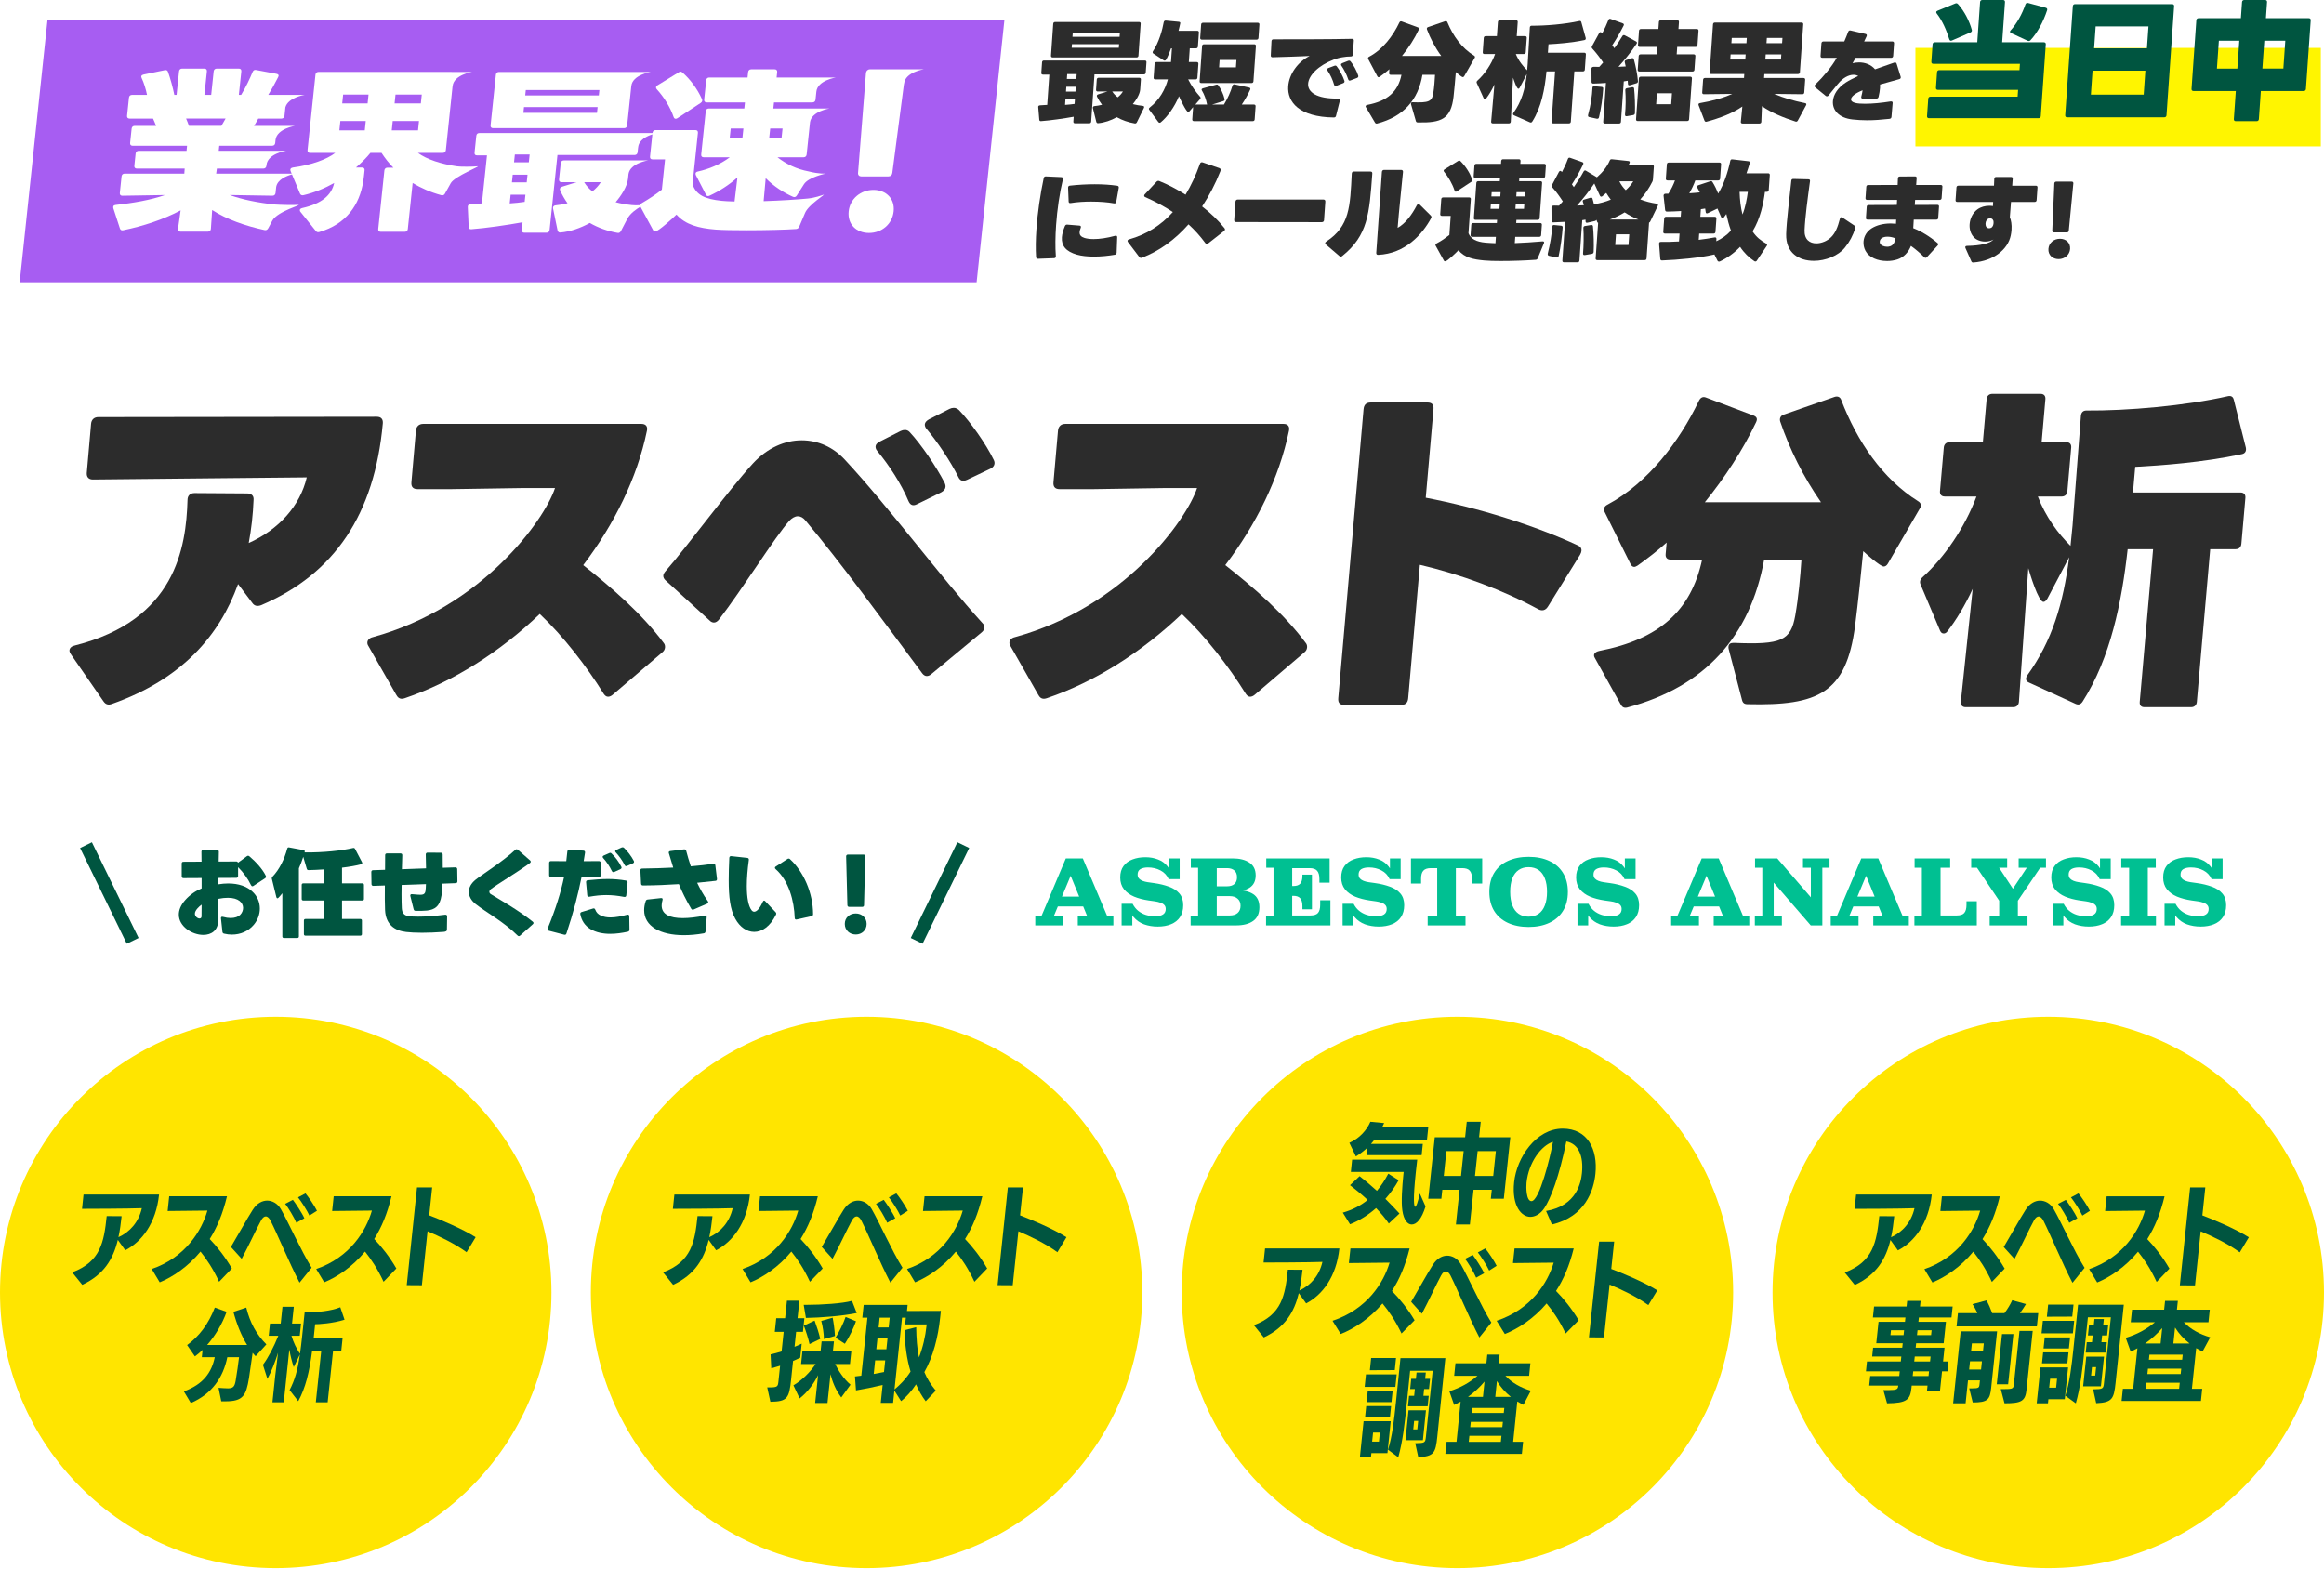
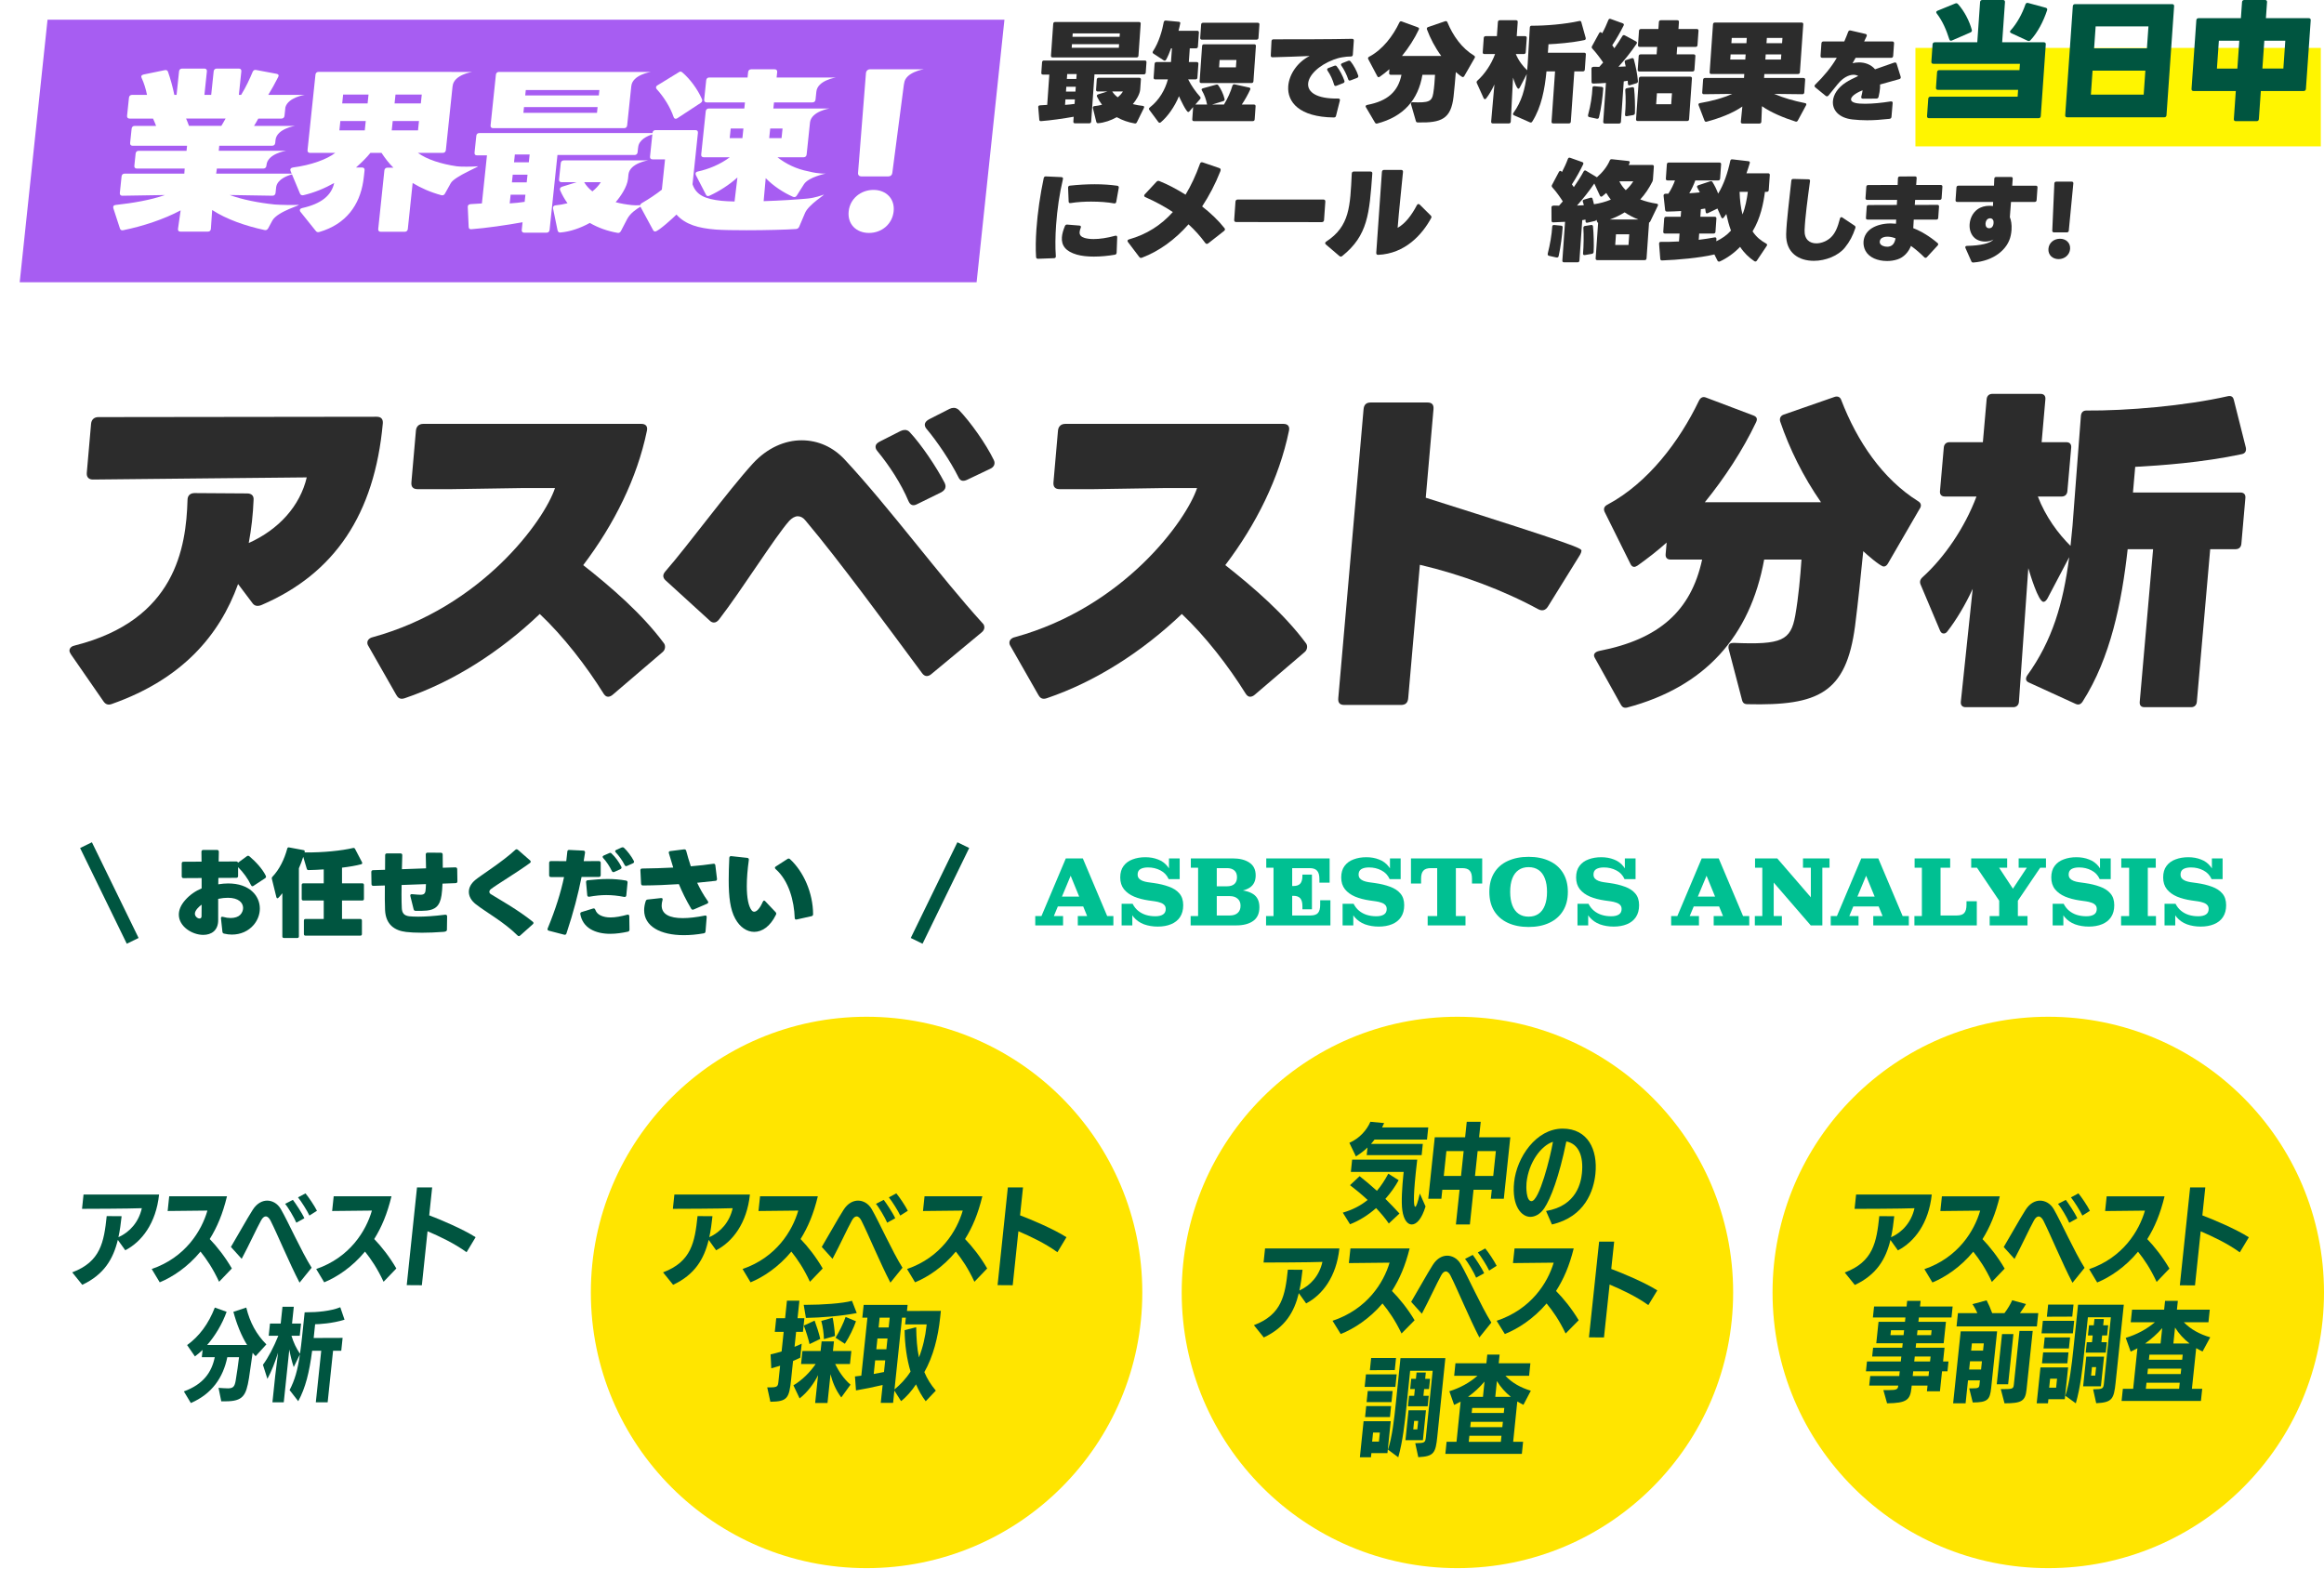
<svg xmlns="http://www.w3.org/2000/svg" width="354" height="239" viewBox="0 0 354 239" fill="none">
  <path d="M158.306 18.218L158.149 16.328C158.128 16.145 158.236 16.061 158.424 16.045C158.713 16.028 159.105 16.011 159.515 15.977L159.837 11.361H158.871C158.701 11.361 158.605 11.277 158.618 11.094L158.73 9.489C158.743 9.305 158.85 9.221 159.02 9.221H174.381C174.551 9.221 174.647 9.305 174.634 9.489L174.524 11.061C174.512 11.229 174.404 11.329 174.234 11.329H166.715L166.213 18.52C166.201 18.687 166.092 18.787 165.922 18.787H163.749C163.579 18.787 163.485 18.687 163.497 18.52L163.548 17.784C162.069 18.051 159.961 18.352 158.579 18.452C158.408 18.468 158.312 18.385 158.308 18.218H158.306ZM160.09 8.485L160.43 3.619C160.442 3.451 160.55 3.351 160.72 3.351H173.501C173.671 3.351 173.766 3.451 173.754 3.619L173.414 8.486C173.402 8.654 173.294 8.754 173.124 8.754H160.343C160.173 8.754 160.078 8.654 160.09 8.486L160.09 8.485ZM164.003 11.279H162.56L162.508 12.031H163.95L164.003 11.279ZM163.867 13.219H162.425L162.373 13.955H163.816L163.867 13.219ZM163.685 15.827L163.733 15.141H162.29L162.232 15.977C162.743 15.944 163.256 15.893 163.685 15.827ZM163.362 5.609H170.542L170.579 5.09H163.399L163.362 5.609ZM170.464 6.729H163.284L163.246 7.281H170.426L170.464 6.729ZM172.845 18.805C171.872 18.637 170.944 18.32 170.111 17.851C169.211 18.352 168.236 18.687 167.28 18.771C167.126 18.787 167.03 18.703 166.989 18.553L166.473 16.463C166.434 16.296 166.527 16.18 166.715 16.162C167.074 16.128 167.469 16.062 167.866 15.961C167.57 15.576 167.31 15.159 167.103 14.723C167.03 14.556 167.089 14.44 167.28 14.372L168.686 13.937H167.209C167.039 13.937 166.945 13.837 166.956 13.67L167.065 12.115C167.077 11.947 167.185 11.847 167.355 11.847H173.533C173.703 11.847 173.798 11.947 173.786 12.115L173.681 13.62C173.628 14.372 173.037 15.292 172.556 15.861C173.073 15.995 173.594 16.078 174.065 16.128C174.268 16.145 174.327 16.262 174.247 16.446L173.178 18.62C173.099 18.77 172.993 18.837 172.843 18.803L172.845 18.805ZM170.255 14.823C170.561 14.572 170.835 14.289 171.046 13.937H169.418C169.631 14.272 169.916 14.572 170.255 14.823Z" fill="#2C2C2C" />
  <path d="M187.724 13.067C187.786 12.9 187.894 12.816 188.061 12.85L190.268 13.335C190.435 13.368 190.512 13.485 190.432 13.652C190.13 14.321 189.625 15.241 189.153 15.927H191.003C191.173 15.927 191.267 16.027 191.255 16.195L191.116 18.185C191.105 18.352 190.996 18.452 190.826 18.452H181.864C181.694 18.452 181.599 18.352 181.611 18.185L181.742 16.311L181.189 16.946C181.116 17.013 181.061 17.063 180.994 17.063C180.688 17.063 179.73 14.99 179.584 14.655C178.908 16.311 177.802 17.816 176.811 18.635C176.757 18.685 176.687 18.702 176.636 18.702C176.568 18.702 176.503 18.668 176.44 18.585L175.076 16.745C175.03 16.677 174.999 16.627 175.004 16.561C175.008 16.495 175.063 16.444 175.136 16.377C176.608 15.223 177.481 13.651 177.896 12.096H175.978C175.808 12.096 175.713 11.996 175.725 11.829L175.872 9.721C175.884 9.554 175.992 9.454 176.162 9.454H178.368L178.514 7.364H178.379C178.167 7.966 177.883 8.635 177.63 9.086C177.573 9.186 177.501 9.236 177.416 9.236C177.365 9.236 177.298 9.22 177.249 9.186L175.692 8.166C175.562 8.082 175.537 7.949 175.632 7.799C176.541 6.444 177.066 4.521 177.266 3.366C177.312 3.199 177.42 3.115 177.588 3.132L179.544 3.316C179.713 3.332 179.809 3.416 179.784 3.534C179.729 3.835 179.632 4.252 179.517 4.687H182.369C182.539 4.687 182.633 4.787 182.622 4.955L182.472 7.096C182.46 7.264 182.352 7.364 182.182 7.364H181.232L181.086 9.454H182.291C182.461 9.454 182.555 9.554 182.544 9.721L182.396 11.829C182.385 11.996 182.276 12.096 182.106 12.096H180.986C181.493 13.1 182.143 14.002 182.804 14.738C182.868 14.805 182.881 14.856 182.877 14.922C182.872 14.989 182.852 15.04 182.795 15.106L182.076 15.926H183.875L183.876 15.91L183.86 15.893C183.725 15.157 183.425 14.355 183.089 13.803C183.043 13.736 183.029 13.686 183.033 13.636C183.038 13.552 183.111 13.486 183.232 13.452L185.239 12.9C185.395 12.85 185.512 12.883 185.588 13.017C185.96 13.518 186.36 14.338 186.53 15.075C186.569 15.242 186.493 15.36 186.32 15.409L184.62 15.928H186.437C186.973 15.058 187.474 13.954 187.723 13.068L187.724 13.067ZM183.251 3.467H191.585C191.755 3.467 191.85 3.567 191.838 3.735L191.696 5.775C191.684 5.942 191.575 6.042 191.405 6.042H183.071C182.901 6.042 182.806 5.942 182.818 5.775L182.961 3.735C182.972 3.567 183.081 3.467 183.251 3.467ZM183.396 6.746H191.05C191.22 6.746 191.315 6.846 191.303 7.013L190.928 12.382C190.916 12.55 190.808 12.65 190.638 12.65H182.983C182.813 12.65 182.719 12.55 182.731 12.382L183.106 7.013C183.117 6.846 183.226 6.746 183.396 6.746ZM185.775 9.137L185.697 10.257H188.259L188.337 9.137H185.775Z" fill="#2C2C2C" />
  <path d="M196.227 13.145C196.356 11.308 197.67 9.426 199.491 8.53C197.774 8.591 195.614 8.694 193.839 8.725C193.656 8.725 193.557 8.635 193.571 8.441L193.677 6.275C193.689 6.097 193.787 5.992 193.97 5.992C197.168 5.992 202.595 5.992 205.95 5.917C206.132 5.917 206.231 6.006 206.219 6.186L206.07 8.322C206.057 8.501 205.959 8.605 205.777 8.605C205.322 8.605 204.894 8.65 204.48 8.725C203.974 8.799 203.51 8.949 203.151 9.083C200.831 9.964 199.346 11.473 199.258 12.742C199.169 14.011 200.504 15.072 203.844 15.013C204.026 15.013 204.111 15.102 204.101 15.237L204.096 15.312L203.508 17.642C203.465 17.821 203.355 17.895 203.172 17.895C197.871 17.835 196.062 15.521 196.228 13.145H196.227ZM203.216 12.906C202.996 12.145 202.642 11.368 202.214 10.755C202.174 10.68 202.148 10.621 202.152 10.561C202.157 10.486 202.224 10.411 202.332 10.367L203.25 10.023C203.406 9.963 203.526 9.978 203.622 10.112C204.055 10.65 204.535 11.576 204.787 12.308C204.837 12.472 204.767 12.607 204.596 12.666L203.567 13.069C203.38 13.144 203.264 13.069 203.215 12.905L203.216 12.906ZM205.366 12.085C205.141 11.397 204.716 10.546 204.328 10.008C204.287 9.948 204.261 9.889 204.265 9.829C204.271 9.739 204.338 9.665 204.462 9.62L205.335 9.276C205.491 9.216 205.625 9.231 205.724 9.351C206.171 9.889 206.682 10.83 206.891 11.517C206.941 11.681 206.87 11.816 206.699 11.875L205.718 12.248C205.531 12.322 205.415 12.248 205.366 12.084L205.366 12.085Z" fill="#2C2C2C" />
  <path d="M224.623 8.836L223.038 11.596C222.98 11.696 222.909 11.746 222.824 11.746C222.654 11.746 221.9 11.111 221.757 10.976C221.653 12.231 221.548 13.485 221.41 14.722C221.022 18.101 219.603 18.736 215.959 18.652C215.789 18.652 215.709 18.585 215.668 18.435L214.93 15.876C214.917 15.826 214.919 15.792 214.922 15.758C214.93 15.641 215.003 15.575 215.172 15.575H215.188C217.659 15.675 218.115 15.457 218.322 14.203C218.473 13.267 218.544 12.246 218.587 11.393H216.669C216.027 15.24 213.762 17.782 209.768 18.82C209.613 18.853 209.514 18.803 209.438 18.669L208.057 16.328C207.949 16.161 208.044 16.027 208.286 15.977C211.348 15.392 212.957 13.97 213.477 11.395H211.848C211.678 11.395 211.584 11.295 211.596 11.127L211.636 10.542C211.166 10.96 210.663 11.345 210.164 11.696C210.111 11.73 210.04 11.763 209.99 11.763C209.921 11.763 209.841 11.713 209.796 11.613L208.416 9.005C208.342 8.855 208.386 8.721 208.561 8.637C210.623 7.55 212.195 5.46 213.152 3.436C213.232 3.268 213.354 3.202 213.52 3.268L215.986 4.172C216.151 4.238 216.195 4.34 216.115 4.507C215.456 5.912 214.564 7.283 213.56 8.521H219.535C218.59 7.233 217.856 5.828 217.357 4.473C217.3 4.306 217.378 4.172 217.534 4.122L220.125 3.236C220.281 3.186 220.413 3.236 220.471 3.386C221.327 5.46 222.673 7.35 224.529 8.47C224.675 8.553 224.718 8.687 224.623 8.837L224.623 8.836Z" fill="#2C2C2C" />
  <path d="M240.874 3.383L241.539 5.775C241.578 5.942 241.518 6.076 241.329 6.11C239.331 6.528 237.181 6.678 235.87 6.745L235.78 8.032H241.314C241.484 8.032 241.578 8.132 241.566 8.3L241.405 10.607C241.394 10.775 241.285 10.875 241.115 10.875H239.808L239.273 18.534C239.261 18.702 239.153 18.802 238.983 18.802H236.589C236.403 18.802 236.325 18.702 236.336 18.534L236.872 10.875H235.565C235.31 13.551 234.793 16.327 233.402 18.518C233.307 18.668 233.185 18.702 233.037 18.636L230.617 17.566C230.452 17.498 230.427 17.364 230.522 17.214C231.782 15.458 232.301 13.618 232.566 11.277L231.487 13.351C231.43 13.451 231.356 13.518 231.289 13.518C231.018 13.518 230.558 12.079 230.474 11.829L230.124 18.536C230.112 18.703 230.004 18.803 229.834 18.803H227.39C227.22 18.803 227.125 18.703 227.137 18.536L227.634 12.866C227.273 13.668 226.812 14.438 226.382 14.989C226.326 15.073 226.255 15.107 226.188 15.107C226.103 15.107 226.039 15.057 225.994 14.957L224.95 12.649C224.891 12.516 224.917 12.398 225.044 12.282C226.148 11.296 227.171 9.789 227.737 8.234H226.108C225.938 8.234 225.844 8.134 225.856 7.967L226.009 5.776C226.02 5.608 226.129 5.508 226.299 5.508H228.013L228.164 3.35C228.175 3.182 228.284 3.082 228.454 3.082H230.931C231.101 3.082 231.196 3.182 231.184 3.35L231.033 5.507H232.307C232.477 5.507 232.571 5.607 232.56 5.775L232.407 7.966C232.395 8.133 232.286 8.233 232.116 8.233H230.895C231.316 9.253 231.986 10.107 232.623 10.708C232.686 10.056 232.735 9.353 232.769 8.618L233.028 4.186C233.04 4.018 233.132 3.918 233.302 3.918C235.371 3.935 238.394 3.685 240.565 3.2C240.72 3.166 240.836 3.216 240.875 3.383H240.874Z" fill="#2C2C2C" />
  <path d="M245.337 2.882L247.175 3.551C247.34 3.618 247.4 3.718 247.321 3.886C246.848 4.822 246.228 5.926 245.583 6.896C245.692 7.046 245.816 7.213 245.908 7.347C246.359 6.728 246.76 6.092 247.124 5.491C247.219 5.341 247.341 5.307 247.504 5.391L249.206 6.311C249.304 6.361 249.35 6.428 249.344 6.511C249.34 6.561 249.319 6.628 249.281 6.678C248.484 7.882 247.408 9.203 246.525 10.173C246.95 10.157 247.326 10.14 247.632 10.123C247.596 9.923 247.542 9.706 247.49 9.488C247.451 9.321 247.51 9.205 247.684 9.153L248.552 8.87C248.726 8.82 248.839 8.886 248.879 9.053C249.176 10.141 249.413 11.378 249.497 12.365C249.501 12.532 249.427 12.632 249.27 12.682L248.281 12.983C248.091 13.033 247.977 12.967 247.973 12.782C247.967 12.632 247.945 12.465 247.939 12.297C247.75 12.331 247.543 12.365 247.338 12.397L246.908 18.552C246.896 18.72 246.788 18.82 246.618 18.82H244.462C244.292 18.82 244.198 18.72 244.209 18.552L244.623 12.632C244.059 12.682 243.396 12.716 242.698 12.732C242.512 12.732 242.432 12.648 242.429 12.465L242.418 10.441L242.419 10.425C242.435 10.191 242.674 10.173 242.86 10.173C243.096 10.19 243.351 10.19 243.606 10.19C243.808 9.972 244.011 9.738 244.196 9.521C243.751 8.852 243.144 8.05 242.546 7.397C242.435 7.28 242.426 7.163 242.503 7.03L243.592 5.04C243.65 4.94 243.722 4.89 243.789 4.89C243.84 4.89 243.906 4.923 243.969 4.99C244 5.023 244.016 5.04 244.048 5.073C244.397 4.455 244.737 3.702 244.986 3.066C245.048 2.899 245.173 2.815 245.339 2.882H245.337ZM242.873 13.134L243.97 13.235C244.138 13.251 244.218 13.335 244.206 13.502C244.121 14.723 243.912 16.496 243.56 17.883C243.514 18.051 243.391 18.117 243.224 18.084L242.07 17.833C241.903 17.799 241.861 17.666 241.909 17.466C242.293 16.095 242.52 14.556 242.568 13.385L242.569 13.368C242.583 13.167 242.704 13.134 242.873 13.134ZM248.761 17.533L247.799 17.701C247.611 17.734 247.516 17.633 247.529 17.449C247.64 16.346 247.659 14.857 247.568 13.737C247.563 13.569 247.637 13.47 247.809 13.436L248.601 13.286C248.774 13.252 248.887 13.319 248.911 13.47C249.022 14.54 249.081 16.128 249.038 17.233C249.027 17.401 248.935 17.501 248.762 17.534L248.761 17.533ZM252.978 3.082H255.49C255.66 3.082 255.754 3.182 255.743 3.35L255.668 4.42H258.469C258.639 4.42 258.733 4.52 258.722 4.687L258.569 6.878C258.557 7.046 258.448 7.146 258.278 7.146H255.477L255.398 8.283H257.995C258.165 8.283 258.259 8.383 258.247 8.551L258.103 10.625C258.091 10.792 257.982 10.892 257.812 10.892H249.716C249.546 10.892 249.452 10.792 249.464 10.625L249.608 8.551C249.62 8.383 249.729 8.283 249.899 8.283H252.343L252.423 7.146H249.757C249.587 7.146 249.493 7.046 249.505 6.878L249.658 4.688C249.669 4.521 249.778 4.421 249.948 4.421H252.613L252.688 3.35C252.7 3.182 252.808 3.082 252.978 3.082ZM257.722 11.947L257.287 18.168C257.276 18.336 257.167 18.436 256.997 18.436H249.461C249.291 18.436 249.196 18.336 249.208 18.168L249.643 11.947C249.654 11.78 249.763 11.68 249.933 11.68H257.469C257.639 11.68 257.734 11.78 257.722 11.947ZM254.563 15.877L254.68 14.204H252.389L252.272 15.877H254.563Z" fill="#2C2C2C" />
  <path d="M268.709 11.88H274.717C274.887 11.88 274.981 11.979 274.97 12.147L274.834 14.087C274.822 14.254 274.714 14.354 274.544 14.354L270.253 14.304C271.57 14.889 273.267 15.374 274.958 15.709C275.142 15.743 275.202 15.859 275.105 16.044L273.857 18.352C273.778 18.502 273.656 18.569 273.506 18.519C271.712 17.951 269.732 17.131 268.391 16.178L268.293 18.553C268.282 18.721 268.173 18.82 268.003 18.82H265.423C265.253 18.82 265.158 18.721 265.17 18.553L265.401 16.228C263.903 17.265 261.951 18.001 259.961 18.536C259.805 18.586 259.691 18.519 259.633 18.368L258.743 16.043C258.67 15.859 258.747 15.742 258.936 15.708C260.723 15.407 262.505 14.922 263.855 14.303L259.541 14.353C259.371 14.353 259.276 14.253 259.288 14.086L259.423 12.146C259.435 11.978 259.543 11.878 259.713 11.878H265.654L265.696 11.276H260.673C260.503 11.276 260.408 11.176 260.42 11.008L260.93 3.701C260.942 3.533 261.051 3.433 261.221 3.433H274.426C274.596 3.433 274.691 3.533 274.679 3.701L274.169 11.009C274.157 11.177 274.048 11.277 273.878 11.277H268.752L268.71 11.88H268.709ZM266.079 5.776H263.788L263.732 6.578H266.023L266.079 5.776ZM265.904 8.284H263.613L263.558 9.071H265.849L265.904 8.284ZM269.079 6.578H271.455L271.511 5.776H269.135L269.079 6.578ZM271.336 8.284H268.96L268.905 9.071H271.281L271.336 8.284Z" fill="#2C2C2C" />
  <path d="M279.196 15.419C279.265 14.432 279.919 13.367 281.166 12.563C281.674 12.239 282.308 11.915 283.052 11.576C282.842 11.452 282.596 11.39 282.329 11.39C281.592 11.39 280.697 11.869 279.976 12.764C279.941 12.81 279.925 12.827 279.891 12.857C279.411 13.443 278.949 14.015 278.52 14.555C278.451 14.632 278.37 14.678 278.292 14.678C278.229 14.678 278.154 14.647 278.094 14.601L276.507 13.304C276.433 13.242 276.392 13.166 276.397 13.088C276.402 13.026 276.439 12.95 276.505 12.888C277.765 11.668 278.979 10.217 279.783 8.812H277.589C277.401 8.812 277.3 8.704 277.313 8.519L277.446 6.605C277.459 6.419 277.577 6.312 277.764 6.312H280.929C281.155 5.787 281.361 5.293 281.517 4.861C281.575 4.691 281.707 4.599 281.892 4.645L284.159 5.17C284.344 5.216 284.413 5.339 284.322 5.54C284.192 5.818 284.065 6.08 283.954 6.312H288.232C288.42 6.312 288.521 6.42 288.509 6.605L288.375 8.519C288.362 8.705 288.244 8.812 288.057 8.812H282.652C282.509 9.059 282.349 9.337 282.187 9.63C282.506 9.553 282.854 9.507 283.183 9.507C284.091 9.507 285.009 9.831 285.616 10.557C286.532 10.233 287.512 9.894 288.524 9.538C288.717 9.476 288.853 9.538 288.903 9.708L289.517 11.684C289.567 11.869 289.494 12.008 289.302 12.055C288.28 12.333 287.289 12.611 286.377 12.873C286.381 13.042 286.385 13.212 286.372 13.398C286.343 13.814 286.265 14.262 286.153 14.741C286.109 14.927 285.993 15.019 285.82 15.019L283.766 15.034C283.562 15.034 283.461 14.91 283.524 14.695C283.626 14.355 283.68 14.031 283.715 13.753C283.248 13.939 282.003 14.494 281.96 15.111C281.941 15.373 282.163 15.574 282.61 15.682C282.979 15.775 283.494 15.806 284.105 15.806C285.232 15.806 286.668 15.667 287.999 15.45H288.078C288.235 15.45 288.307 15.543 288.296 15.697L288.118 17.797C288.105 17.983 287.987 18.09 287.799 18.106C286.551 18.245 285.449 18.322 284.399 18.322C283.631 18.322 282.899 18.276 282.183 18.199C280.084 17.967 279.103 16.763 279.197 15.42L279.196 15.419Z" fill="#2C2C2C" />
  <line x1="291.764" y1="14.799" x2="353.516" y2="14.799" stroke="#FFF500" stroke-width="15" />
  <path d="M305.406 0.314L304.977 6.441H311.325C311.525 6.441 311.636 6.558 311.622 6.755L310.858 17.692C310.844 17.888 310.717 18.006 310.517 18.006H293.83C293.63 18.006 293.519 17.888 293.533 17.692L293.718 15.041C293.732 14.845 293.859 14.727 294.059 14.727H307.333L307.405 13.687H295.191C294.991 13.687 294.88 13.569 294.893 13.373L295.059 10.997C295.073 10.8 295.201 10.683 295.401 10.683H307.615L307.683 9.72H294.489C294.289 9.72 294.178 9.603 294.192 9.406L294.377 6.756C294.391 6.559 294.519 6.442 294.718 6.442H301.185L301.613 0.314C301.627 0.117 301.755 0 301.955 0H305.108C305.308 0 305.419 0.117 305.406 0.314ZM300.132 4.948L297.332 6.166C297.125 6.265 296.992 6.185 296.925 5.99C296.467 4.537 295.883 3.183 295.005 2.044C294.949 1.985 294.934 1.906 294.938 1.847C294.945 1.749 295.009 1.69 295.132 1.632L297.824 0.533C297.989 0.453 298.127 0.493 298.256 0.631C299.256 1.75 299.99 3.222 300.356 4.558C300.404 4.734 300.315 4.872 300.129 4.951L300.132 4.948ZM308.928 0.452L311.612 1.178C311.808 1.237 311.879 1.354 311.826 1.551C311.27 3.24 310.391 4.948 309.291 6.125C309.162 6.263 309.021 6.282 308.847 6.204L306.353 5.047C306.238 4.988 306.163 4.909 306.17 4.81C306.174 4.752 306.218 4.693 306.263 4.634C307.235 3.575 308.037 2.082 308.515 0.688C308.588 0.492 308.715 0.393 308.931 0.452H308.928Z" fill="#005540" />
  <path d="M314.579 17.554L315.74 0.944C315.753 0.747 315.881 0.629 316.081 0.629H330.872C331.072 0.629 331.183 0.747 331.169 0.944L330.009 17.554C329.995 17.75 329.867 17.868 329.667 17.868H314.876C314.677 17.868 314.565 17.75 314.579 17.554ZM318.983 7.364H327.027L327.26 4.025H319.217L318.983 7.364ZM326.79 10.761H318.746L318.491 14.413H326.534L326.79 10.761Z" fill="#005540" />
  <path d="M351.977 3.083L351.245 13.549C351.232 13.746 351.104 13.863 350.904 13.863H344.378L344.079 18.144C344.065 18.34 343.937 18.458 343.737 18.458H340.564C340.364 18.458 340.253 18.34 340.267 18.144L340.566 13.863H334.119C333.919 13.863 333.808 13.746 333.821 13.549L334.553 3.083C334.566 2.886 334.694 2.769 334.894 2.769H341.341L341.513 0.314C341.527 0.117 341.654 0 341.854 0H345.027C345.227 0 345.338 0.117 345.324 0.314L345.153 2.768H351.679C351.879 2.768 351.99 2.885 351.977 3.082L351.977 3.083ZM340.803 10.447L341.1 6.206H337.986L337.69 10.447H340.803ZM348.105 6.204H344.911L344.615 10.445H347.809L348.105 6.204Z" fill="#005540" />
  <path d="M157.819 39.166C157.738 37.912 157.762 36.463 157.868 34.953C158.047 32.386 158.455 29.624 158.983 27.132C159.027 26.951 159.14 26.86 159.324 26.875L161.67 26.981C161.868 26.996 161.953 27.102 161.909 27.298C161.39 29.457 161.03 31.948 160.867 34.289C160.747 36.01 160.725 37.64 160.829 39.015C160.846 39.211 160.746 39.332 160.546 39.332L158.124 39.422C157.939 39.422 157.838 39.346 157.819 39.166ZM166.621 39.09C165.683 39.09 164.766 39 164.027 38.788C162.354 38.305 161.661 37.429 161.751 36.146C161.787 35.633 161.949 35.074 162.208 34.44C162.282 34.274 162.394 34.198 162.562 34.213L164.427 34.364C164.641 34.379 164.694 34.516 164.618 34.712C164.524 34.953 164.463 35.164 164.451 35.346C164.416 35.845 164.707 36.086 165.218 36.252C165.595 36.358 166.053 36.418 166.576 36.418C167.514 36.418 168.648 36.252 169.855 35.919C170.075 35.858 170.191 35.95 170.176 36.161L170.091 38.486C170.078 38.667 169.994 38.773 169.823 38.803C168.873 38.969 167.727 39.09 166.619 39.09H166.621ZM166.269 30.71C165.192 30.71 164.095 30.771 163.085 30.937C162.898 30.968 162.78 30.892 162.779 30.696L162.695 28.597C162.692 28.415 162.778 28.295 162.978 28.28C164.217 28.144 165.514 28.069 166.76 28.069C168.006 28.069 169.124 28.144 170.189 28.296C170.356 28.326 170.442 28.431 170.413 28.613L170.033 30.742C170.004 30.938 169.876 31.014 169.693 30.983C168.722 30.802 167.513 30.712 166.267 30.712L166.269 30.71Z" fill="#2C2C2C" />
  <path d="M173.532 39.141L171.835 36.9C171.773 36.816 171.744 36.75 171.749 36.683C171.756 36.583 171.847 36.499 171.985 36.465C174.639 35.713 176.844 34.324 178.652 32.3C177.417 31.481 176.024 30.728 174.458 30.026C174.326 29.976 174.281 29.892 174.288 29.792C174.292 29.726 174.314 29.658 174.387 29.592L176.151 27.702C176.28 27.552 176.435 27.518 176.601 27.585C177.858 28.086 179.236 28.806 180.587 29.658C181.414 28.287 182.153 26.715 182.787 24.942C182.852 24.741 183.011 24.675 183.209 24.741L185.75 25.611C185.932 25.679 185.989 25.845 185.886 26.096C185.122 28.036 184.181 29.826 183.114 31.448C184.421 32.468 185.6 33.589 186.506 34.743C186.57 34.81 186.597 34.893 186.592 34.96C186.587 35.044 186.53 35.128 186.44 35.194L184.048 37.068C183.975 37.135 183.89 37.151 183.822 37.151C183.736 37.151 183.654 37.117 183.593 37.017C182.832 35.98 181.997 35.044 181.038 34.174C178.988 36.499 176.587 38.255 173.95 39.257C173.775 39.325 173.642 39.291 173.534 39.14L173.532 39.141Z" fill="#2C2C2C" />
  <path d="M187.998 33.505L188.193 30.713C188.207 30.512 188.334 30.396 188.538 30.396H201.578C201.783 30.396 201.893 30.513 201.879 30.713L201.683 33.523C201.669 33.724 201.541 33.84 201.338 33.84L188.298 33.824C188.094 33.824 187.984 33.706 187.998 33.507L187.998 33.505Z" fill="#2C2C2C" />
  <path d="M201.851 37.034C201.857 36.95 201.913 36.866 202.02 36.8C205.6 34.459 205.658 31.448 205.906 26.448C205.921 26.231 206.03 26.131 206.234 26.131H208.734C208.955 26.131 209.05 26.231 209.034 26.448C208.591 32.553 208.36 35.864 204.468 38.991C204.395 39.058 204.308 39.091 204.24 39.091C204.155 39.091 204.09 39.057 204.009 38.991L201.972 37.251C201.891 37.184 201.846 37.101 201.851 37.034ZM209.637 38.506L210.497 26.197C210.511 25.996 210.639 25.88 210.842 25.88H213.409C213.63 25.88 213.724 25.997 213.71 26.197C213.445 29.007 213.094 32.084 212.894 34.709C214.044 34.074 215.036 32.769 215.821 31.264C215.88 31.147 215.97 31.081 216.055 31.081C216.122 31.081 216.205 31.114 216.269 31.18L217.923 32.819C218.05 32.953 218.076 33.07 218.017 33.187C216.63 35.763 214.014 38.639 209.938 38.822C209.732 38.839 209.622 38.722 209.637 38.505L209.637 38.506Z" fill="#2C2C2C" />
-   <path d="M228.961 24.258H231.359C231.529 24.258 231.624 24.358 231.612 24.525L231.582 24.96H235.22C235.39 24.96 235.485 25.06 235.473 25.227L235.36 26.85C235.348 27.017 235.239 27.117 235.069 27.117H231.431L231.397 27.602H234.645C234.815 27.602 234.91 27.702 234.898 27.87L234.524 33.222C234.513 33.389 234.404 33.489 234.234 33.489H230.986L230.952 33.974H234.608C234.778 33.974 234.873 34.074 234.861 34.242L234.751 35.814C234.74 35.981 234.631 36.081 234.461 36.081H230.805L230.738 37.035C232.034 36.985 233.45 36.901 234.957 36.767C235.179 36.751 235.256 36.867 235.174 37.051L234.232 39.342C234.17 39.492 234.08 39.56 233.927 39.576C232.32 39.694 230.343 39.76 228.643 39.76C227.64 39.76 226.739 39.743 226.064 39.676C224.459 39.526 223.084 39.259 222.159 38.121C221.884 38.405 220.477 39.81 220.137 39.81C220.051 39.81 219.969 39.776 219.925 39.676L218.687 37.435C218.596 37.285 218.673 37.15 218.884 37.05C219.59 36.683 220.235 36.214 220.774 35.795L220.977 32.886H219.634C219.464 32.886 219.369 32.785 219.381 32.618L219.54 30.343C219.552 30.176 219.66 30.076 219.831 30.076H223.792C223.962 30.076 224.057 30.176 224.045 30.343L223.683 35.528C224.03 36.398 224.867 36.833 226.285 36.966C226.742 37 227.232 37.034 227.793 37.05L227.86 36.08H224.255C224.085 36.08 223.99 35.98 224.002 35.813L224.112 34.24C224.124 34.073 224.232 33.973 224.403 33.973H228.008L228.042 33.488H224.76C224.59 33.488 224.495 33.388 224.507 33.221L224.881 27.869C224.893 27.701 225.002 27.601 225.172 27.601H228.453L228.487 27.116H224.729C224.559 27.116 224.464 27.016 224.476 26.849L224.589 25.226C224.601 25.059 224.71 24.959 224.88 24.959H228.638L228.668 24.524C228.68 24.356 228.788 24.256 228.959 24.256L228.961 24.258ZM224.131 27.686L221.921 29.141C221.868 29.174 221.797 29.208 221.746 29.208C221.661 29.208 221.599 29.141 221.571 29.041C221.235 28.021 220.628 26.967 219.97 26.165C219.924 26.097 219.893 26.047 219.897 25.997C219.903 25.913 219.958 25.847 220.047 25.796L222.091 24.525C222.162 24.491 222.216 24.457 222.283 24.457C222.35 24.457 222.417 24.491 222.48 24.558C223.29 25.377 223.871 26.314 224.259 27.334C224.317 27.483 224.274 27.601 224.133 27.685L224.131 27.686ZM228.576 29.274H227.216L227.171 29.927H228.53L228.576 29.274ZM228.445 31.148H227.085L227.039 31.817H228.398L228.445 31.148ZM230.963 29.927H232.272L232.317 29.274H231.008L230.963 29.927ZM232.186 31.148H230.877L230.831 31.817H232.14L232.186 31.148Z" fill="#2C2C2C" />
  <path d="M252.524 31.348L251.371 33.739C251.331 33.823 251.259 33.889 251.189 33.907L250.808 39.359C250.796 39.526 250.704 39.626 250.517 39.626H243.308C243.121 39.626 243.043 39.526 243.055 39.359L243.433 33.94C243.349 33.924 243.303 33.857 243.261 33.74L243.178 33.473C243.155 33.556 243.065 33.623 242.96 33.657L241.803 33.924C241.613 33.974 241.518 33.874 241.513 33.69L241.518 33.623L241.508 33.523L241.513 33.455C241.358 33.489 241.185 33.523 241.014 33.539L240.584 39.694C240.572 39.861 240.48 39.961 240.293 39.961H238.236C238.066 39.961 237.971 39.861 237.983 39.694L238.395 33.79C237.764 33.824 237.149 33.858 236.587 33.874C236.417 33.874 236.338 33.79 236.334 33.607L236.323 31.583L236.324 31.567C236.34 31.333 236.579 31.316 236.766 31.316C237.003 31.332 237.241 31.332 237.479 31.332C237.681 31.114 237.867 30.897 238.052 30.679C237.622 30.011 237.05 29.191 236.45 28.538C236.357 28.421 236.331 28.305 236.408 28.171L237.464 26.181C237.522 26.081 237.594 26.031 237.661 26.031C237.763 26.031 237.876 26.131 237.921 26.215C238.252 25.596 238.595 24.844 238.826 24.207C238.888 24.04 239.012 23.974 239.178 24.04L241.02 24.692C241.185 24.76 241.228 24.876 241.148 25.044C240.69 25.997 240.086 27.101 239.439 28.087C239.548 28.237 239.64 28.371 239.733 28.505C240.3 27.685 240.816 26.882 241.227 26.114C241.284 26.014 241.356 25.963 241.442 25.963C241.476 25.963 241.542 25.98 241.591 26.014L243.157 26.95C243.19 26.966 243.223 26.983 243.237 27.017C244.106 26.265 244.796 25.395 245.202 24.459C245.264 24.291 245.369 24.241 245.538 24.258L248.036 24.525C248.222 24.541 248.298 24.659 248.218 24.842C248.177 24.942 248.137 25.026 248.079 25.127H251.666C251.853 25.127 251.932 25.211 251.92 25.395L251.786 27.301C251.778 27.418 251.755 27.518 251.712 27.636C251.197 28.673 250.573 29.593 249.854 30.378C250.615 30.679 251.468 30.897 252.359 31.031C252.544 31.064 252.604 31.181 252.524 31.348ZM236.694 34.275H236.728L237.776 34.375C237.945 34.392 238.041 34.475 238.029 34.643C237.944 35.864 237.736 37.62 237.417 39.024C237.371 39.191 237.248 39.257 237.08 39.225L235.959 38.974C235.791 38.94 235.715 38.806 235.764 38.606C236.115 37.235 236.375 35.696 236.44 34.525C236.452 34.358 236.543 34.274 236.695 34.274L236.694 34.275ZM241.257 31.264C241.219 31.081 241.162 30.913 241.106 30.746C241.049 30.578 241.11 30.461 241.282 30.411L242.237 30.127C242.411 30.077 242.527 30.111 242.57 30.244C242.654 30.496 242.718 30.797 242.798 31.114C243.692 30.981 244.559 30.747 245.364 30.412C245.114 30.094 244.883 29.743 244.67 29.392C244.47 29.576 244.272 29.743 244.073 29.893C244.019 29.943 243.949 29.961 243.898 29.961C243.813 29.961 243.749 29.911 243.704 29.811L242.848 27.954C242.068 29.126 241.047 30.379 240.215 31.316C240.608 31.299 240.966 31.282 241.256 31.265L241.257 31.264ZM242.474 38.674L241.406 38.857C241.217 38.891 241.122 38.79 241.135 38.606C241.23 37.486 241.259 35.846 241.185 34.727C241.181 34.543 241.255 34.459 241.427 34.425L242.357 34.275C242.529 34.242 242.625 34.325 242.649 34.475C242.758 35.579 242.808 37.301 242.75 38.372C242.738 38.54 242.646 38.64 242.474 38.674ZM247.472 32.352C246.762 32.787 246.005 33.154 245.203 33.439H249.573C248.795 33.138 248.106 32.77 247.472 32.352ZM247.64 28.973C248.092 28.572 248.481 28.121 248.789 27.618H246.664C246.917 28.137 247.242 28.588 247.641 28.973H247.64ZM246.036 37.319H248.059L248.173 35.696H246.15L246.036 37.319Z" fill="#2C2C2C" />
  <path d="M263.882 24.275L266.328 24.559C266.513 24.575 266.574 24.692 266.528 24.86C266.373 25.361 266.219 25.88 266.029 26.399H269.328C269.498 26.399 269.593 26.499 269.581 26.666L269.421 28.957C269.409 29.125 269.3 29.225 269.13 29.225H268.842C268.618 30.964 268.169 33.255 266.958 35.245C267.527 36.115 268.237 36.666 269.022 37.101C269.186 37.185 269.211 37.303 269.117 37.453L267.617 39.694C267.521 39.844 267.383 39.877 267.236 39.794C266.408 39.241 265.643 38.506 265.06 37.603C264.161 38.539 263.105 39.309 261.981 39.826C261.824 39.894 261.69 39.843 261.615 39.709L261.138 38.755C261.103 38.771 261.067 38.789 261.034 38.789C258.943 39.274 255.571 39.591 253.168 39.675C252.998 39.675 252.902 39.591 252.897 39.424L252.717 37.133C252.73 36.949 252.771 36.849 252.974 36.849C253.84 36.865 254.777 36.833 255.751 36.782L255.835 35.578H253.607C253.437 35.578 253.342 35.478 253.354 35.31L253.495 33.287C253.507 33.119 253.616 33.019 253.786 33.019H256.013L256.074 32.149C255.34 32.199 254.607 32.217 253.926 32.233C253.756 32.233 253.66 32.149 253.637 31.982L253.399 29.791C253.415 29.557 253.571 29.507 253.792 29.507H254.133C254.133 29.507 254.134 29.491 254.151 29.491L254.152 29.475C254.57 28.84 254.91 28.12 255.141 27.485H254.002C253.832 27.485 253.737 27.385 253.749 27.217L253.902 25.027C253.914 24.86 254.022 24.76 254.193 24.76H261.911C262.082 24.76 262.176 24.86 262.165 25.027L262.012 27.218C262 27.386 261.891 27.486 261.721 27.486H258.235C258.002 28.155 257.663 28.857 257.317 29.442C257.914 29.408 258.462 29.358 258.925 29.308C258.807 29.057 258.671 28.807 258.534 28.572C258.443 28.422 258.503 28.288 258.695 28.221L260.506 27.619C260.662 27.569 260.779 27.602 260.855 27.736C261.177 28.237 261.474 28.856 261.718 29.492C262.58 28.104 263.184 26.281 263.562 24.509C263.609 24.325 263.699 24.258 263.884 24.275H263.882ZM261.453 36.415L261.43 36.75C262.291 36.349 263.059 35.814 263.668 35.128C263.367 34.325 263.14 33.439 262.96 32.603L262.565 33.138C262.509 33.222 262.438 33.255 262.37 33.255C262.303 33.255 262.238 33.205 262.194 33.105L261.607 31.768L260.147 32.47C259.97 32.554 259.838 32.504 259.818 32.303C259.795 32.136 259.774 31.952 259.736 31.768C259.529 31.802 259.305 31.835 259.083 31.868L259.002 33.022H261.196C261.366 33.022 261.461 33.122 261.449 33.289L261.308 35.313C261.296 35.48 261.187 35.58 261.017 35.58H258.824L258.757 36.534C259.614 36.434 260.423 36.3 261.181 36.166C261.37 36.133 261.466 36.234 261.453 36.417L261.453 36.415ZM265.422 32.669C265.85 31.649 266.097 30.294 266.24 29.225H264.982C265.016 30.446 265.155 31.633 265.422 32.669Z" fill="#2C2C2C" />
  <path d="M276.284 39.733C274.043 39.733 272.002 38.56 272.075 35.656C272.126 33.682 272.588 30.177 272.861 27.529C272.874 27.343 272.982 27.258 273.171 27.258L275.465 27.315C275.655 27.315 275.735 27.416 275.707 27.602C275.347 30.263 274.958 33.125 274.881 35.056C274.824 36.5 275.671 37.073 276.674 37.073C277.46 37.073 278.358 36.701 278.937 36.115C279.548 35.5 279.91 34.685 280.269 33.297C280.308 33.154 280.386 33.082 280.487 33.082C280.531 33.082 280.589 33.096 280.643 33.139L282.505 34.383C282.63 34.469 282.664 34.598 282.61 34.755C282.208 35.928 281.785 36.773 281.021 37.717C280.018 38.962 278.087 39.735 276.284 39.735L276.284 39.733Z" fill="#2C2C2C" />
  <path d="M287.405 39.76C286.037 39.76 284.706 39.245 284.153 38.201C283.922 37.758 283.826 37.271 283.859 36.8C283.915 35.999 284.346 35.241 285.136 34.754C285.865 34.31 286.844 34.039 287.993 34.039C288.255 34.039 288.516 34.053 288.805 34.081C288.804 33.895 288.819 33.681 288.835 33.452H284.485C284.296 33.452 284.215 33.366 284.228 33.18L284.345 31.507C284.358 31.321 284.451 31.235 284.64 31.235L288.932 31.221C288.95 30.963 288.954 30.706 288.972 30.449H284.419C284.23 30.449 284.15 30.349 284.162 30.178L284.282 28.46C284.294 28.288 284.387 28.189 284.577 28.189L289.058 28.175C289.068 27.818 289.093 27.473 289.099 27.159C289.111 26.987 289.205 26.887 289.394 26.887L291.694 26.873C291.869 26.873 291.964 26.959 291.952 27.131L291.879 28.176H295.617C295.792 28.176 295.886 28.276 295.874 28.447L295.754 30.179C295.741 30.351 295.632 30.45 295.458 30.45H291.72L291.666 31.222L295.1 31.208C295.289 31.208 295.37 31.294 295.357 31.48L295.238 33.182C295.225 33.368 295.132 33.454 294.943 33.454H291.51C291.493 33.898 291.463 34.326 291.433 34.756C292.636 35.229 293.894 35.972 295.13 37.017C295.212 37.088 295.237 37.145 295.232 37.217C295.228 37.274 295.209 37.345 295.147 37.403L293.509 39.176C293.446 39.248 293.372 39.277 293.299 39.277C293.24 39.277 293.171 39.248 293.116 39.191C292.504 38.577 291.805 37.976 291.084 37.46C290.713 38.404 290.002 39.205 289.02 39.521C288.5 39.693 287.941 39.763 287.403 39.763L287.405 39.76ZM287.504 36.055C287.184 36.055 286.903 36.112 286.66 36.255C286.463 36.37 286.346 36.585 286.331 36.799C286.325 36.884 286.332 36.985 286.371 37.07C286.494 37.385 286.975 37.586 287.454 37.586C287.6 37.586 287.761 37.572 287.91 37.514C288.283 37.386 288.596 37.07 288.736 36.312C288.312 36.14 287.896 36.054 287.503 36.054L287.504 36.055Z" fill="#2C2C2C" />
  <path d="M297.877 30.49L298.012 28.559C298.024 28.388 298.133 28.287 298.307 28.287H303.733C303.743 27.93 303.767 27.586 303.777 27.229C303.79 27.043 303.898 26.957 304.072 26.957H306.327C306.502 26.957 306.597 27.043 306.585 27.215L306.51 28.288H310.103C310.278 28.288 310.372 28.389 310.36 28.56L310.225 30.491C310.213 30.663 310.104 30.763 309.93 30.763H306.323C306.272 31.492 306.204 32.265 306.147 33.081C306.333 33.538 306.461 34.197 306.404 35.012C306.385 35.283 306.352 35.555 306.287 35.856C305.862 37.988 303.686 39.761 300.601 39.99C300.441 40.004 300.342 39.948 300.28 39.804L299.388 37.787C299.299 37.601 299.397 37.457 299.614 37.457C301.726 37.415 303.161 37.071 303.653 36.484C303.334 36.684 302.875 36.799 302.41 36.799C301.741 36.799 301.043 36.584 300.612 36.083C300.154 35.568 299.971 34.853 300.02 34.152C300.08 33.294 300.49 32.421 301.196 31.906C301.717 31.52 302.384 31.348 303.024 31.348C303.213 31.348 303.401 31.362 303.573 31.39C303.587 31.191 303.588 30.976 303.603 30.761H298.134C297.959 30.761 297.865 30.66 297.877 30.489L297.877 30.49ZM303.611 33.566C303.539 33.351 303.341 33.252 303.138 33.252C302.935 33.252 302.723 33.352 302.593 33.552C302.51 33.696 302.455 33.867 302.444 34.025C302.431 34.211 302.462 34.382 302.526 34.511C302.616 34.684 302.799 34.769 302.988 34.769C303.177 34.769 303.372 34.697 303.469 34.554C303.612 34.368 303.655 34.168 303.667 33.996C303.681 33.796 303.648 33.653 303.636 33.61C303.623 33.596 303.624 33.581 303.609 33.567L303.611 33.566Z" fill="#2C2C2C" />
  <path d="M313.79 36.37C314.706 36.37 315.39 37 315.326 37.915C315.262 38.83 314.49 39.474 313.573 39.474C312.657 39.474 311.959 38.844 312.024 37.915C312.089 36.986 312.859 36.37 313.79 36.37ZM312.61 35.14L312.925 27.93C312.935 27.787 313.045 27.673 313.205 27.673H315.59C315.75 27.673 315.829 27.787 315.819 27.93L315.126 35.14C315.115 35.297 315.006 35.398 314.846 35.398H312.853C312.708 35.398 312.598 35.297 312.609 35.14H312.61Z" fill="#2C2C2C" />
  <g filter="url(#filter0_d_10212_58)">
    <path d="M145.76 40H0L4.24 0H150L145.76 40Z" fill="#A75DF2" />
    <path d="M72.107 16.526H92.064C92.328 16.526 92.505 16.367 92.531 16.102L93.153 10.19C93.157 10.166 93.161 10.138 93.165 10.102C93.346 8.381 96.143 7.956 96.143 7.956H73.007C72.742 7.956 72.565 8.115 72.537 8.381L71.727 16.102C71.699 16.367 71.841 16.526 72.106 16.526H72.107ZM77.091 10.716H88.301L88.215 11.539H77.004L77.091 10.716ZM76.817 13.315H88.028L87.936 14.19H76.725L76.817 13.315Z" fill="white" />
    <path d="M99.609 14.828C99.669 15.014 99.794 15.093 99.925 15.093C100.004 15.093 100.087 15.066 100.172 15.014L103.73 12.679C103.959 12.519 104.031 12.334 103.923 12.095C103.237 10.555 102.1 9.017 100.908 8.008C100.833 7.955 100.734 7.902 100.654 7.902C100.548 7.902 100.463 7.956 100.348 8.035L97.148 9.998C97.007 10.077 96.943 10.184 96.932 10.29C96.921 10.396 96.939 10.476 97.034 10.582C98.128 11.776 99.103 13.342 99.609 14.828Z" fill="white" />
    <path d="M120.755 12.6C121.02 12.6 121.196 12.44 121.224 12.175L121.353 10.952C121.534 9.23 124.331 8.805 124.331 8.805H115.297L115.383 7.983C115.411 7.717 115.269 7.558 115.004 7.558H111.427C111.162 7.558 110.985 7.717 110.957 7.983L110.871 8.805H105.04C104.775 8.805 104.599 8.965 104.572 9.23L104.264 12.175C104.236 12.44 104.378 12.6 104.643 12.6H110.474L110.376 13.528H104.97C104.705 13.528 104.529 13.688 104.502 13.953L103.811 20.532C103.783 20.798 103.926 20.957 104.191 20.957H108.167C106.701 22.045 104.982 22.762 103.274 23.133C103.083 23.186 102.969 23.265 102.952 23.425C102.944 23.504 102.962 23.584 103.003 23.69L104.523 26.635C104.629 26.874 104.809 26.927 105.06 26.821C106.563 26.131 108.097 25.149 109.327 24.036L108.89 27.697C108.071 27.671 107.358 27.644 106.913 27.591C104.424 27.326 103.054 26.742 102.488 25.071L103.309 17.244C103.337 16.979 103.195 16.82 102.93 16.82H96.861C96.596 16.82 96.42 16.979 96.393 17.244L96.391 17.271H70.02C69.755 17.271 69.582 17.404 69.552 17.696L69.285 20.243C69.254 20.535 69.399 20.668 69.664 20.668H71.175L70.405 27.991C69.763 28.044 69.151 28.07 68.698 28.096C68.403 28.123 68.231 28.256 68.253 28.548L68.389 31.546C68.388 31.812 68.532 31.944 68.801 31.918C70.965 31.758 74.274 31.281 76.598 30.856L76.476 32.023C76.448 32.289 76.59 32.448 76.855 32.448H80.247C80.512 32.448 80.689 32.289 80.715 32.023L81.913 20.614H93.653C93.918 20.614 94.095 20.454 94.121 20.189L94.189 19.546C94.197 19.515 94.204 19.474 94.21 19.416C94.327 18.308 95.528 17.737 96.369 17.471L96.014 20.851C95.986 21.116 96.128 21.276 96.393 21.276H98.302L97.817 25.893C96.919 26.61 95.782 27.352 94.822 27.909C94.637 28.009 94.543 28.133 94.521 28.257C94.075 28.286 93.539 28.289 93.201 28.241C93.174 28.235 93.149 28.23 93.117 28.228C92.383 28.149 91.576 28.016 90.776 27.803C91.56 26.902 92.535 25.441 92.66 24.247L92.738 23.503C92.996 21.848 95.704 21.435 95.704 21.435H82.884C82.619 21.435 82.443 21.595 82.416 21.86L82.157 24.328C82.129 24.593 82.271 24.753 82.536 24.753H84.842L82.623 25.442C82.32 25.548 82.221 25.735 82.326 26C82.625 26.69 83.005 27.353 83.445 27.963C82.819 28.122 82.198 28.228 81.637 28.282C81.343 28.308 81.191 28.493 81.242 28.759L81.927 32.075C81.982 32.313 82.127 32.446 82.368 32.419C83.866 32.286 85.406 31.756 86.842 30.96C88.115 31.702 89.546 32.207 91.056 32.472C91.289 32.526 91.459 32.419 91.591 32.18L92.53 30.373C93.012 29.447 94.007 28.816 94.558 28.488C94.563 28.499 94.566 28.509 94.572 28.52L96.481 32.049C96.569 32.208 96.67 32.261 96.803 32.261C97.279 32.261 99.596 30.139 100.041 29.687C101.417 31.226 103.402 31.757 106.003 31.969C107.028 32.048 108.801 32.075 110.71 32.075C113.572 32.075 116.76 31.995 118.255 31.888C118.496 31.861 118.641 31.756 118.745 31.517L119.628 29.436C120.172 28.152 122.848 26.537 122.464 26.658C122.079 26.78 121.21 27.123 120.041 27.246C118.407 27.405 115.821 27.565 113.32 27.644L113.635 24.142C114.833 25.362 116.346 26.344 117.79 26.981C118.017 27.087 118.237 27.007 118.366 26.794L119.46 25.069C120.155 23.971 122.787 23.442 122.787 23.442C122.787 23.442 121.777 23.523 120.158 23.107C118.339 22.763 116.749 21.993 115.427 20.958H119.403C119.668 20.958 119.843 20.799 119.871 20.534L120.387 15.609C120.633 13.943 123.356 13.528 123.356 13.528H114.802L114.899 12.6H120.756H120.755ZM76.918 27.75C76.245 27.856 75.441 27.936 74.64 27.988L74.78 26.662H77.032L76.918 27.75ZM77.231 24.778H74.978L75.101 23.611H77.353L77.231 24.778ZM77.551 21.726H75.299L75.424 20.532H77.677L77.551 21.726ZM87.235 26.157C86.721 25.759 86.293 25.281 85.979 24.75H88.523C88.173 25.307 87.728 25.759 87.235 26.157ZM110.086 18.038H108.151L108.304 16.579H110.239L110.086 18.038ZM116.202 16.579L116.049 18.038H114.168L114.321 16.579H116.202Z" fill="white" />
    <path d="M130.056 25.929C128.124 25.929 126.476 27.259 126.273 29.193C126.066 31.157 127.436 32.486 129.368 32.486C131.299 32.486 132.918 31.157 133.124 29.193C133.327 27.259 131.957 25.929 130.056 25.929Z" fill="white" />
    <path d="M134.458 7.558H129.509C129.177 7.558 128.94 7.8 128.908 8.102L127.701 23.33C127.666 23.662 127.886 23.874 128.187 23.874H132.323C132.655 23.874 132.888 23.662 132.923 23.33L134.682 9.881C134.698 9.857 134.711 9.802 134.721 9.705C134.902 7.983 137.699 7.558 137.699 7.558H134.458Z" fill="white" />
    <path d="M69.744 22.332C69.138 22.41 66.982 22.416 66.564 22.332C64.215 21.988 62.035 21.298 60.657 20.289H64.447C64.712 20.289 64.888 20.13 64.915 19.864L65.926 10.232C65.933 10.201 65.941 10.16 65.947 10.102C66.128 8.381 68.925 7.956 68.925 7.956H65.801C65.781 7.954 65.762 7.951 65.741 7.951H45.52C45.255 7.951 45.079 8.111 45.052 8.376L43.846 19.864C43.818 20.13 43.961 20.289 44.225 20.289H48.069C46.8 21.271 44.428 22.146 41.607 22.518C41.284 22.572 41.155 22.784 41.26 23.049L41.426 23.447H29.928L30.035 22.678H37.111C37.376 22.678 37.552 22.518 37.579 22.253L37.584 22.204C37.589 22.18 37.592 22.152 37.596 22.118C37.777 20.396 40.574 19.971 40.574 19.971H30.319L30.399 19.202H38.455C38.72 19.202 38.897 19.043 38.923 18.778L38.974 18.287C39.192 16.597 41.946 16.178 41.946 16.178H35.697C35.919 15.834 36.117 15.462 36.344 15.064H39.869C40.134 15.064 40.31 14.904 40.337 14.639L40.473 13.344C40.889 11.838 43.401 11.454 43.401 11.454H37.862C38.308 10.738 38.961 9.571 39.366 8.748C39.526 8.483 39.413 8.297 39.128 8.244L36.009 7.66C35.75 7.607 35.58 7.714 35.471 7.979C35.08 8.934 34.464 10.261 33.793 11.349C33.764 11.375 33.731 11.428 33.728 11.454H33.384L33.76 7.872C33.788 7.607 33.646 7.447 33.381 7.447H30.015C29.75 7.447 29.574 7.607 29.547 7.872L29.171 11.454H28.138L28.514 7.872C28.542 7.607 28.399 7.447 28.134 7.447H24.742C24.477 7.447 24.301 7.607 24.274 7.872L23.898 11.454H23.554C23.329 10.313 22.944 8.934 22.596 7.952C22.515 7.714 22.339 7.633 22.095 7.687L18.871 8.35C18.544 8.429 18.445 8.616 18.577 8.881C18.923 9.623 19.22 10.578 19.394 11.454H17.114C16.849 11.454 16.673 11.614 16.645 11.879L16.356 14.639C16.328 14.904 16.47 15.064 16.735 15.064H20.312C20.485 15.435 20.632 15.806 20.778 16.178H17.518C17.253 16.178 17.077 16.338 17.05 16.603L16.822 18.779C16.794 19.044 16.936 19.204 17.201 19.204H25.495L25.415 19.973H18.127C17.862 19.973 17.686 20.132 17.659 20.397L17.465 22.254C17.437 22.52 17.579 22.679 17.844 22.679H25.132L25.077 23.448H15.986C15.722 23.448 15.545 23.608 15.518 23.873L15.254 26.393C15.226 26.658 15.368 26.818 15.633 26.818L22.137 26.712C19.91 27.481 17.265 27.932 14.611 28.224C14.29 28.251 14.188 28.463 14.267 28.728L15.268 31.806C15.35 32.044 15.526 32.124 15.77 32.071C18.749 31.461 21.933 30.426 24.516 29.046L24.115 31.858C24.087 32.123 24.202 32.283 24.467 32.283H28.681C28.946 32.283 29.096 32.123 29.124 31.858L29.318 28.992C31.527 30.424 34.365 31.406 37.293 32.043C37.527 32.096 37.72 32.016 37.851 31.778L38.502 30.57C39.35 29.145 43.161 28.161 42.426 28.209C41.695 28.256 39.757 28.222 38.831 28.152C36.393 27.899 33.9 27.411 31.996 26.709L38.504 26.815C38.769 26.815 38.945 26.656 38.973 26.39L39.069 25.473C39.277 24.322 40.679 23.784 41.476 23.567L42.699 26.495C42.783 26.707 42.987 26.787 43.23 26.734C44.915 26.336 46.495 25.672 47.904 24.877C47.494 26.76 45.982 28.035 43.023 28.698C42.806 28.751 42.689 28.857 42.675 28.99C42.666 29.069 42.682 29.176 42.777 29.282L45.097 32.174C45.237 32.361 45.417 32.413 45.663 32.334C49.738 31.14 51.767 28.221 52.328 24.639C52.399 24.215 52.465 23.578 52.532 22.942C52.56 22.677 52.418 22.517 52.153 22.517H51.226C52.102 21.748 52.871 20.978 53.421 20.288H55.117C55.618 21.057 56.201 21.827 56.92 22.543H56.02C55.755 22.543 55.578 22.702 55.55 22.967L54.614 31.882C54.587 32.148 54.729 32.307 54.994 32.307H58.651C58.916 32.307 59.093 32.148 59.12 31.882L59.856 24.878C61.126 25.647 62.57 26.285 64.22 26.735C64.453 26.788 64.644 26.735 64.775 26.496L65.667 24.894C66.247 23.853 70.349 22.252 69.743 22.331L69.744 22.332ZM25.787 16.176C25.667 15.805 25.494 15.434 25.347 15.061H31.363C31.165 15.432 30.944 15.778 30.716 16.176H25.787ZM52.563 16.866H48.694L48.844 15.434H52.713L52.563 16.866ZM52.994 12.754H49.125L49.267 11.401H53.136L52.994 12.754ZM57.244 11.401H61.245L61.103 12.754H57.102L57.244 11.401ZM56.67 16.866L56.821 15.434H60.822L60.672 16.866H56.67Z" fill="white" />
  </g>
  <path d="M38.435 91.851L36.266 88.972C33.425 96.851 27.68 103.481 17.076 107.228C16.52 107.446 16.099 107.337 15.765 106.848L10.799 99.675C10.656 99.457 10.567 99.24 10.581 99.077C10.614 98.698 10.908 98.427 11.455 98.318C26.694 94.459 28.352 83.484 28.565 76.149C28.569 75.498 28.979 75.116 29.624 75.116L37.635 75.169C38.281 75.169 38.683 75.496 38.627 76.146C38.54 78.375 38.29 80.603 37.89 82.722C42.482 80.659 45.701 77.071 46.727 72.725C39.138 72.779 26.374 72.943 14.152 73.052C13.506 73.052 13.163 72.672 13.221 72.019L13.872 64.574C13.929 63.923 14.338 63.541 14.984 63.541L57.379 63.488C58.078 63.488 58.368 63.868 58.31 64.521C57.05 78.324 50.982 87.397 39.806 92.18C39.25 92.397 38.771 92.342 38.435 91.853L38.435 91.851Z" fill="#2C2C2C" />
  <path d="M60.367 105.869L56.123 98.425C55.981 98.207 55.942 98.045 55.961 97.827C55.99 97.501 56.288 97.176 56.782 97.067C73.427 92.502 82.925 79.244 84.538 74.354H79.32L68.816 74.516H63.597C62.951 74.516 62.604 74.19 62.666 73.483L63.355 65.606C63.412 64.955 63.821 64.573 64.467 64.573H97.712C98.358 64.573 98.701 64.953 98.533 65.659C97.045 72.832 93.579 79.841 88.838 86.091C93.116 89.458 97.768 93.48 101.089 97.936C101.284 98.154 101.316 98.425 101.297 98.642C101.273 98.913 101.141 99.187 100.854 99.402L93.355 105.814C93.121 106.031 92.842 106.14 92.627 106.14C92.358 106.14 92.157 105.978 91.967 105.705C89.326 101.466 85.798 96.903 82.219 93.533C76.174 99.293 69.05 103.856 61.676 106.356C61.065 106.573 60.65 106.409 60.375 105.867L60.367 105.869Z" fill="#2C2C2C" />
  <path d="M141.175 102.99C140.905 102.99 140.652 102.827 140.459 102.554C134.971 95.165 127.862 85.437 122.697 79.299C122.359 78.864 121.947 78.646 121.516 78.646C121.084 78.646 120.632 78.917 120.215 79.352C118.007 81.852 113.063 89.785 109.543 94.35C109.3 94.677 109.016 94.839 108.746 94.839C108.532 94.839 108.272 94.73 108.076 94.512L101.4 88.427C101.149 88.21 101.012 87.939 101.035 87.668C101.055 87.45 101.182 87.232 101.42 86.961C104.707 83.211 110.876 74.789 114.685 70.606C116.884 68.216 119.567 67.074 122.094 67.074C124.622 67.074 126.9 68.107 128.67 70.008C135.408 77.235 143.246 87.885 149.627 94.894C149.877 95.112 149.96 95.383 149.936 95.654C149.917 95.872 149.785 96.143 149.498 96.361L141.9 102.663C141.666 102.881 141.387 102.99 141.173 102.99H141.175ZM138.394 76.364C137.283 73.701 135.432 70.877 133.632 68.702C133.436 68.484 133.352 68.213 133.371 67.996C133.394 67.725 133.575 67.507 133.97 67.289L137.179 65.659C137.403 65.55 137.625 65.496 137.839 65.496C138.109 65.496 138.367 65.605 138.565 65.823C140.335 67.725 142.623 71.095 143.91 73.594C144 73.812 144.039 73.974 144.02 74.192C143.991 74.518 143.753 74.789 143.356 75.007L139.703 76.8C139.082 77.126 138.667 76.962 138.397 76.364H138.394ZM145.979 72.67C144.788 70.279 142.742 67.236 141.133 65.334C140.937 65.117 140.852 64.846 140.872 64.628C140.895 64.357 141.134 64.084 141.531 63.868L144.627 62.293C144.851 62.184 145.072 62.131 145.287 62.131C145.557 62.131 145.815 62.24 146.065 62.458C147.841 64.306 150.186 67.62 151.372 70.064C151.648 70.608 151.439 71.15 150.822 71.421L147.285 73.105C146.669 73.376 146.25 73.267 145.979 72.67Z" fill="#2C2C2C" />
  <path d="M158.168 105.869L153.924 98.425C153.782 98.207 153.743 98.045 153.762 97.827C153.79 97.501 154.088 97.176 154.582 97.067C171.227 92.502 180.726 79.244 182.339 74.354H177.12L166.616 74.516H161.398C160.752 74.516 160.405 74.19 160.467 73.483L161.156 65.606C161.213 64.955 161.622 64.573 162.268 64.573H195.513C196.159 64.573 196.501 64.953 196.333 65.659C194.846 72.832 191.38 79.841 186.639 86.091C190.917 89.458 195.569 93.48 198.889 97.936C199.085 98.154 199.116 98.425 199.097 98.642C199.074 98.913 198.941 99.187 198.655 99.402L191.155 105.814C190.922 106.031 190.643 106.14 190.428 106.14C190.158 106.14 189.958 105.978 189.768 105.705C187.127 101.466 183.599 96.903 180.02 93.533C173.974 99.293 166.851 103.856 159.477 106.356C158.865 106.573 158.451 106.409 158.175 105.867L158.168 105.869Z" fill="#2C2C2C" />
-   <path d="M216.281 86.037L214.503 106.36C214.442 107.067 214.09 107.393 213.391 107.393H204.783C204.085 107.393 203.79 107.067 203.852 106.36L207.703 62.347C207.765 61.64 208.116 61.314 208.815 61.314H217.423C218.122 61.314 218.416 61.64 218.354 62.347L217.175 75.823C225.166 77.344 233.857 80.061 240.37 83.103C240.732 83.265 240.925 83.538 240.892 83.918C240.878 84.08 240.805 84.298 240.678 84.516L235.792 92.395C235.417 92.993 234.923 93.102 234.354 92.831C228.961 89.896 222.554 87.506 216.281 86.04L216.281 86.037Z" fill="#2C2C2C" />
+   <path d="M216.281 86.037L214.503 106.36C214.442 107.067 214.09 107.393 213.391 107.393H204.783C204.085 107.393 203.79 107.067 203.852 106.36L207.703 62.347C207.765 61.64 208.116 61.314 208.815 61.314H217.423C218.122 61.314 218.416 61.64 218.354 62.347L217.175 75.823C240.732 83.265 240.925 83.538 240.892 83.918C240.878 84.08 240.805 84.298 240.678 84.516L235.792 92.395C235.417 92.993 234.923 93.102 234.354 92.831C228.961 89.896 222.554 87.506 216.281 86.04L216.281 86.037Z" fill="#2C2C2C" />
  <path d="M292.433 77.469L287.576 85.847C287.4 86.153 287.184 86.303 286.932 86.303C286.43 86.303 284.235 84.374 283.818 83.969C283.434 87.777 283.05 91.587 282.572 95.344C281.222 105.603 276.981 107.532 266.193 107.277C265.69 107.277 265.457 107.073 265.347 106.617L263.312 98.848C263.275 98.695 263.284 98.594 263.293 98.494C263.324 98.139 263.542 97.936 264.045 97.936H264.095C271.409 98.242 272.774 97.581 273.46 93.771C273.96 90.927 274.231 87.83 274.407 85.24H268.725C266.596 96.919 259.736 104.639 247.848 107.787C247.387 107.889 247.098 107.736 246.883 107.33L242.929 100.222C242.621 99.715 242.908 99.307 243.627 99.156C252.732 97.38 257.583 93.062 259.275 85.243H254.449C253.946 85.243 253.67 84.937 253.715 84.43L253.87 82.653C252.452 83.922 250.943 85.09 249.441 86.158C249.282 86.26 249.07 86.361 248.92 86.361C248.719 86.361 248.481 86.209 248.356 85.905L244.423 77.984C244.212 77.527 244.349 77.12 244.874 76.867C251.045 73.566 255.823 67.218 258.774 61.075C259.019 60.568 259.39 60.364 259.875 60.568L267.127 63.31C267.612 63.514 267.735 63.817 267.49 64.325C265.459 68.591 262.731 72.753 259.686 76.513H277.384C274.659 72.603 272.57 68.336 271.17 64.223C271.014 63.715 271.25 63.308 271.716 63.157L279.443 60.466C279.908 60.313 280.299 60.466 280.459 60.922C282.874 67.22 286.746 72.957 292.181 76.36C292.611 76.615 292.728 77.02 292.437 77.476L292.433 77.469Z" fill="#2C2C2C" />
  <path d="M340.265 60.915L342.092 68.176C342.198 68.684 342.012 69.091 341.45 69.191C335.507 70.46 329.133 70.916 325.243 71.12L324.901 75.03H341.292C341.795 75.03 342.07 75.336 342.026 75.843L341.413 82.85C341.368 83.357 341.039 83.663 340.537 83.663H336.665L334.63 106.92C334.586 107.428 334.257 107.733 333.754 107.733H326.666C326.112 107.733 325.888 107.428 325.932 106.92L327.967 83.663H324.095C323.184 91.788 321.489 100.217 317.238 106.869C316.947 107.326 316.585 107.428 316.151 107.224L309.045 103.974C308.56 103.77 308.494 103.365 308.785 102.909C312.621 97.577 314.265 91.99 315.189 84.881L311.873 91.179C311.696 91.485 311.476 91.686 311.275 91.686C310.47 91.686 309.194 87.32 308.959 86.558L307.53 106.92C307.486 107.428 307.157 107.733 306.654 107.733H299.414C298.911 107.733 298.636 107.428 298.68 106.92L300.488 89.706C299.371 92.143 297.958 94.48 296.656 96.154C296.484 96.409 296.272 96.509 296.072 96.509C295.821 96.509 295.633 96.356 295.508 96.052L292.551 89.046C292.386 88.641 292.468 88.284 292.849 87.929C296.178 84.932 299.292 80.362 301.064 75.639H296.237C295.735 75.639 295.459 75.334 295.504 74.826L296.086 68.174C296.13 67.667 296.459 67.361 296.962 67.361H302.039L302.612 60.813C302.657 60.306 302.986 60 303.488 60H310.828C311.331 60 311.606 60.306 311.562 60.813L310.989 67.363H314.759C315.262 67.363 315.537 67.669 315.493 68.176L314.911 74.829C314.866 75.336 314.537 75.642 314.035 75.642H310.414C311.601 78.739 313.537 81.328 315.388 83.158C315.612 81.177 315.799 79.044 315.943 76.811L316.971 63.354C317.015 62.847 317.293 62.541 317.796 62.541C323.925 62.592 332.891 61.83 339.354 60.357C339.815 60.255 340.155 60.408 340.26 60.915H340.265Z" fill="#2C2C2C" />
  <line x1="20.212" y1="143.329" x2="13.101" y2="128.75" stroke="#005540" stroke-width="2" />
  <line y1="-1" x2="16.221" y2="-1" transform="matrix(0.438 -0.899 -0.899 -0.438 138.729 142.89)" stroke="#005540" stroke-width="2" />
  <path d="M335.217 141.155C334.459 141.155 333.761 141.04 333.122 140.811C332.484 140.571 331.95 140.197 331.521 139.688C331.102 139.179 330.837 138.511 330.727 137.683H331.386C331.605 138.112 331.885 138.466 332.224 138.745C332.563 139.025 332.952 139.234 333.391 139.374C333.841 139.514 334.324 139.583 334.843 139.583C335.342 139.583 335.731 139.494 336.011 139.314C336.29 139.134 336.43 138.855 336.43 138.476C336.43 138.217 336.355 138.012 336.205 137.862C336.056 137.703 335.851 137.583 335.592 137.503C335.342 137.413 335.073 137.348 334.783 137.309L333.826 137.174C333.007 137.054 332.269 136.86 331.61 136.59C330.962 136.311 330.448 135.937 330.069 135.468C329.69 134.989 329.5 134.39 329.5 133.672C329.5 132.953 329.67 132.369 330.009 131.92C330.348 131.462 330.807 131.127 331.386 130.918C331.965 130.698 332.613 130.588 333.332 130.588C334.04 130.588 334.684 130.703 335.262 130.933C335.851 131.152 336.34 131.511 336.729 132.01C337.128 132.499 337.388 133.138 337.507 133.926H336.879C336.609 133.327 336.19 132.883 335.622 132.594C335.053 132.295 334.419 132.145 333.721 132.145C333.242 132.145 332.858 132.23 332.568 132.399C332.289 132.569 332.149 132.843 332.149 133.223C332.149 133.472 332.219 133.677 332.359 133.836C332.498 133.986 332.683 134.106 332.913 134.195C333.152 134.285 333.406 134.35 333.676 134.39L334.634 134.525C335.492 134.644 336.255 134.829 336.924 135.078C337.602 135.318 338.131 135.662 338.51 136.111C338.899 136.56 339.094 137.154 339.094 137.892C339.094 138.621 338.929 139.229 338.6 139.718C338.281 140.197 337.827 140.556 337.238 140.796C336.659 141.035 335.986 141.155 335.217 141.155ZM329.71 140.975V137.683H330.727L331.341 138.97V140.975H329.71ZM337.507 133.926L336.924 132.654V130.768H338.555V133.926H337.507Z" fill="#00C092" />
  <path d="M323.091 140.975V139.554H324.319V132.19H323.121V130.768H328.375V132.19H327.162V139.554H328.404V140.975H323.091Z" fill="#00C092" />
  <path d="M318.175 141.155C317.417 141.155 316.718 141.04 316.08 140.811C315.441 140.571 314.907 140.197 314.478 139.688C314.059 139.179 313.795 138.511 313.685 137.683H314.344C314.563 138.112 314.843 138.466 315.182 138.745C315.521 139.025 315.91 139.234 316.349 139.374C316.798 139.514 317.282 139.583 317.801 139.583C318.3 139.583 318.689 139.494 318.968 139.314C319.248 139.134 319.387 138.855 319.387 138.476C319.387 138.217 319.313 138.012 319.163 137.862C319.013 137.703 318.809 137.583 318.549 137.503C318.3 137.413 318.03 137.348 317.741 137.309L316.783 137.174C315.965 137.054 315.227 136.86 314.568 136.59C313.92 136.311 313.406 135.937 313.027 135.468C312.647 134.989 312.458 134.39 312.458 133.672C312.458 132.953 312.627 132.369 312.967 131.92C313.306 131.462 313.765 131.127 314.344 130.918C314.922 130.698 315.571 130.588 316.289 130.588C316.998 130.588 317.641 130.703 318.22 130.933C318.809 131.152 319.298 131.511 319.687 132.01C320.086 132.499 320.345 133.138 320.465 133.926H319.836C319.567 133.327 319.148 132.883 318.579 132.594C318.011 132.295 317.377 132.145 316.678 132.145C316.2 132.145 315.815 132.23 315.526 132.399C315.247 132.569 315.107 132.843 315.107 133.223C315.107 133.472 315.177 133.677 315.316 133.836C315.456 133.986 315.641 134.106 315.87 134.195C316.11 134.285 316.364 134.35 316.634 134.39L317.591 134.525C318.45 134.644 319.213 134.829 319.881 135.078C320.56 135.318 321.089 135.662 321.468 136.111C321.857 136.56 322.052 137.154 322.052 137.892C322.052 138.621 321.887 139.229 321.558 139.718C321.238 140.197 320.784 140.556 320.196 140.796C319.617 141.035 318.943 141.155 318.175 141.155ZM312.667 140.975V137.683H313.685L314.299 138.97V140.975H312.667ZM320.465 133.926L319.881 132.654V130.768H321.513V133.926H320.465Z" fill="#00C092" />
  <path d="M304.63 137.368L301.143 132.19H300.26V130.768H305.738V132.19H304.511L306.935 135.872H306.292L308.731 132.19H307.489V130.768H311.65V132.19H310.767L307.264 137.368H304.63ZM303.074 140.975V139.554H304.525V135.707H307.369V139.554H308.836V140.975H303.074Z" fill="#00C092" />
  <path d="M291.61 140.975V139.554H292.748V132.19H291.64V130.768H297.058V132.19H295.592V140.975H291.61ZM295.592 140.975V139.464H301.114V140.975H295.592ZM298.046 139.464C298.595 139.464 298.979 139.339 299.199 139.09C299.428 138.83 299.543 138.411 299.543 137.832V137.294H301.114V139.464H298.046Z" fill="#00C092" />
  <path d="M278.862 140.975V139.554H279.805L283.517 130.768H286.106L289.818 139.554H290.761V140.975H285.343V139.554H286.765L283.816 132.34H284.699L281.691 139.554H283.098V140.975H278.862ZM281.915 138.087V136.59H286.66V138.087H281.915Z" fill="#00C092" />
  <path d="M275.82 140.975L270.178 134.45L270.716 130.768L275.835 136.695L275.82 140.975ZM267.304 140.975V139.554H268.441V132.19H267.334V130.768H270.716L270.178 134.45V139.554H271.42V140.975H267.304ZM275.82 140.975L275.76 136.695H275.835V132.19H274.638V130.768H278.679V132.19H277.586V140.975H275.82Z" fill="#00C092" />
  <path d="M254.556 140.975V139.554H255.499L259.21 130.768H261.8L265.511 139.554H266.454V140.975H261.036V139.554H262.458L259.51 132.34H260.393L257.384 139.554H258.791V140.975H254.556ZM257.609 138.087V136.59H262.353V138.087H257.609Z" fill="#00C092" />
  <path d="M245.797 141.155C245.038 141.155 244.34 141.04 243.701 140.811C243.063 140.571 242.529 140.197 242.1 139.688C241.681 139.179 241.416 138.511 241.307 137.683H241.965C242.185 138.112 242.464 138.466 242.803 138.745C243.142 139.025 243.532 139.234 243.971 139.374C244.42 139.514 244.904 139.583 245.422 139.583C245.921 139.583 246.31 139.494 246.59 139.314C246.869 139.134 247.009 138.855 247.009 138.476C247.009 138.217 246.934 138.012 246.784 137.862C246.635 137.703 246.43 137.583 246.171 137.503C245.921 137.413 245.652 137.348 245.363 137.309L244.405 137.174C243.586 137.054 242.848 136.86 242.19 136.59C241.541 136.311 241.027 135.937 240.648 135.468C240.269 134.989 240.079 134.39 240.079 133.672C240.079 132.953 240.249 132.369 240.588 131.92C240.927 131.462 241.386 131.127 241.965 130.918C242.544 130.698 243.192 130.588 243.911 130.588C244.619 130.588 245.263 130.703 245.841 130.933C246.43 131.152 246.919 131.511 247.308 132.01C247.707 132.499 247.967 133.138 248.086 133.926H247.458C247.188 133.327 246.769 132.883 246.201 132.594C245.632 132.295 244.998 132.145 244.3 132.145C243.821 132.145 243.437 132.23 243.147 132.399C242.868 132.569 242.728 132.843 242.728 133.223C242.728 133.472 242.798 133.677 242.938 133.836C243.078 133.986 243.262 134.106 243.492 134.195C243.731 134.285 243.986 134.35 244.255 134.39L245.213 134.525C246.071 134.644 246.834 134.829 247.503 135.078C248.181 135.318 248.71 135.662 249.089 136.111C249.478 136.56 249.673 137.154 249.673 137.892C249.673 138.621 249.508 139.229 249.179 139.718C248.86 140.197 248.406 140.556 247.817 140.796C247.238 141.035 246.565 141.155 245.797 141.155ZM240.289 140.975V137.683H241.307L241.92 138.97V140.975H240.289ZM248.086 133.926L247.503 132.654V130.768H249.134V133.926H248.086Z" fill="#00C092" />
  <path d="M232.835 141.215C231.638 141.215 230.585 141.005 229.677 140.586C228.779 140.167 228.085 139.564 227.597 138.775C227.108 137.977 226.863 137.009 226.863 135.872C226.863 134.734 227.108 133.766 227.597 132.968C228.085 132.17 228.779 131.566 229.677 131.157C230.585 130.738 231.638 130.529 232.835 130.529C234.052 130.529 235.105 130.738 235.993 131.157C236.891 131.566 237.584 132.17 238.073 132.968C238.572 133.766 238.822 134.734 238.822 135.872C238.822 137.009 238.572 137.977 238.073 138.775C237.584 139.564 236.891 140.167 235.993 140.586C235.105 141.005 234.052 141.215 232.835 141.215ZM232.835 139.643C233.434 139.643 233.942 139.499 234.362 139.209C234.781 138.92 235.1 138.491 235.319 137.922C235.539 137.353 235.649 136.67 235.649 135.872C235.649 135.064 235.539 134.38 235.319 133.821C235.1 133.253 234.781 132.823 234.362 132.534C233.942 132.245 233.434 132.1 232.835 132.1C232.246 132.1 231.742 132.245 231.323 132.534C230.904 132.823 230.585 133.248 230.365 133.806C230.146 134.365 230.036 135.054 230.036 135.872C230.036 136.67 230.146 137.353 230.365 137.922C230.585 138.491 230.904 138.92 231.323 139.209C231.742 139.499 232.246 139.643 232.835 139.643Z" fill="#00C092" />
  <path d="M217.468 140.975V139.554H218.919V130.768H221.763V139.554H223.23V140.975H217.468ZM214.923 134.6V132.25H217.962C217.423 132.25 217.039 132.379 216.809 132.639C216.58 132.888 216.465 133.292 216.465 133.851V134.6H214.923ZM214.923 132.25V130.768H225.774V132.25H214.923ZM224.218 133.851C224.218 133.292 224.103 132.888 223.873 132.639C223.654 132.379 223.27 132.25 222.721 132.25H225.774V134.6H224.218V133.851Z" fill="#00C092" />
  <path d="M210.017 141.155C209.258 141.155 208.56 141.04 207.921 140.811C207.283 140.571 206.749 140.197 206.32 139.688C205.901 139.179 205.636 138.511 205.526 137.683H206.185C206.405 138.112 206.684 138.466 207.023 138.745C207.362 139.025 207.752 139.234 208.191 139.374C208.64 139.514 209.123 139.583 209.642 139.583C210.141 139.583 210.53 139.494 210.81 139.314C211.089 139.134 211.229 138.855 211.229 138.476C211.229 138.217 211.154 138.012 211.004 137.862C210.855 137.703 210.65 137.583 210.391 137.503C210.141 137.413 209.872 137.348 209.582 137.309L208.625 137.174C207.806 137.054 207.068 136.86 206.41 136.59C205.761 136.311 205.247 135.937 204.868 135.468C204.489 134.989 204.299 134.39 204.299 133.672C204.299 132.953 204.469 132.369 204.808 131.92C205.147 131.462 205.606 131.127 206.185 130.918C206.764 130.698 207.412 130.588 208.131 130.588C208.839 130.588 209.483 130.703 210.061 130.933C210.65 131.152 211.139 131.511 211.528 132.01C211.927 132.499 212.187 133.138 212.306 133.926H211.678C211.408 133.327 210.989 132.883 210.421 132.594C209.852 132.295 209.218 132.145 208.52 132.145C208.041 132.145 207.657 132.23 207.367 132.399C207.088 132.569 206.948 132.843 206.948 133.223C206.948 133.472 207.018 133.677 207.158 133.836C207.298 133.986 207.482 134.106 207.712 134.195C207.951 134.285 208.206 134.35 208.475 134.39L209.433 134.525C210.291 134.644 211.054 134.829 211.723 135.078C212.401 135.318 212.93 135.662 213.309 136.111C213.698 136.56 213.893 137.154 213.893 137.892C213.893 138.621 213.728 139.229 213.399 139.718C213.08 140.197 212.626 140.556 212.037 140.796C211.458 141.035 210.785 141.155 210.017 141.155ZM204.509 140.975V137.683H205.526L206.14 138.97V140.975H204.509ZM212.306 133.926L211.723 132.654V130.768H213.354V133.926H212.306Z" fill="#00C092" />
  <path d="M192.85 140.975V139.554H193.987V132.19H192.88V130.768H196.831V140.975H192.85ZM196.831 140.975V139.464H202.653V140.975H196.831ZM198.388 138.042C198.388 137.493 198.278 137.094 198.058 136.845C197.839 136.595 197.495 136.47 197.026 136.47H199.839V138.521H198.388V138.042ZM196.831 136.47V134.974H199.839V136.47H196.831ZM199.6 139.464C200.149 139.464 200.533 139.339 200.752 139.09C200.982 138.83 201.097 138.411 201.097 137.832V137.144H202.653V139.464H199.6ZM197.026 134.974C197.495 134.974 197.839 134.854 198.058 134.615C198.278 134.365 198.388 133.966 198.388 133.417V133.238H199.839V134.974H197.026ZM196.831 132.25V130.768H202.533V132.25H196.831ZM200.977 133.926C200.977 133.337 200.862 132.913 200.633 132.654C200.403 132.384 200.019 132.25 199.48 132.25H202.533V134.465H200.977V133.926Z" fill="#00C092" />
  <path d="M181.362 140.975V139.554H182.499V132.19H181.392V130.768H185.343V140.975H181.362ZM185.343 140.975V139.464H187.333C187.832 139.464 188.227 139.339 188.516 139.09C188.815 138.83 188.965 138.461 188.965 137.982C188.965 137.513 188.815 137.154 188.516 136.904C188.227 136.645 187.832 136.515 187.333 136.515H185.343V135.587H188.291C189.389 135.587 190.252 135.792 190.881 136.201C191.519 136.61 191.838 137.279 191.838 138.207C191.838 139.154 191.519 139.853 190.881 140.302C190.252 140.751 189.389 140.975 188.291 140.975H185.343ZM185.343 135.827V135.019H186.899C187.378 135.019 187.753 134.904 188.022 134.674C188.291 134.435 188.426 134.091 188.426 133.642C188.426 133.183 188.291 132.838 188.022 132.609C187.753 132.369 187.378 132.25 186.899 132.25H185.343V130.768H187.768C188.835 130.768 189.683 130.983 190.312 131.412C190.95 131.831 191.27 132.479 191.27 133.357C191.27 134.215 190.955 134.844 190.327 135.243C189.698 135.632 188.855 135.827 187.797 135.827H185.343Z" fill="#00C092" />
  <path d="M176.356 141.155C175.597 141.155 174.899 141.04 174.26 140.811C173.622 140.571 173.088 140.197 172.659 139.688C172.24 139.179 171.975 138.511 171.866 137.683H172.524C172.744 138.112 173.023 138.466 173.362 138.745C173.702 139.025 174.091 139.234 174.53 139.374C174.979 139.514 175.463 139.583 175.982 139.583C176.481 139.583 176.87 139.494 177.149 139.314C177.428 139.134 177.568 138.855 177.568 138.476C177.568 138.217 177.493 138.012 177.344 137.862C177.194 137.703 176.989 137.583 176.73 137.503C176.481 137.413 176.211 137.348 175.922 137.309L174.964 137.174C174.146 137.054 173.407 136.86 172.749 136.59C172.1 136.311 171.586 135.937 171.207 135.468C170.828 134.989 170.638 134.39 170.638 133.672C170.638 132.953 170.808 132.369 171.147 131.92C171.487 131.462 171.946 131.127 172.524 130.918C173.103 130.698 173.752 130.588 174.47 130.588C175.178 130.588 175.822 130.703 176.401 130.933C176.989 131.152 177.478 131.511 177.867 132.01C178.267 132.499 178.526 133.138 178.646 133.926H178.017C177.748 133.327 177.329 132.883 176.76 132.594C176.191 132.295 175.558 132.145 174.859 132.145C174.38 132.145 173.996 132.23 173.707 132.399C173.427 132.569 173.288 132.843 173.288 133.223C173.288 133.472 173.357 133.677 173.497 133.836C173.637 133.986 173.821 134.106 174.051 134.195C174.29 134.285 174.545 134.35 174.814 134.39L175.772 134.525C176.63 134.644 177.393 134.829 178.062 135.078C178.74 135.318 179.269 135.662 179.648 136.111C180.038 136.56 180.232 137.154 180.232 137.892C180.232 138.621 180.068 139.229 179.738 139.718C179.419 140.197 178.965 140.556 178.376 140.796C177.798 141.035 177.124 141.155 176.356 141.155ZM170.848 140.975V137.683H171.866L172.479 138.97V140.975H170.848ZM178.646 133.926L178.062 132.654V130.768H179.693V133.926H178.646Z" fill="#00C092" />
  <path d="M157.695 140.975V139.554H158.638L162.35 130.768H164.939L168.651 139.554H169.594V140.975H164.176V139.554H165.598L162.649 132.34H163.532L160.524 139.554H161.931V140.975H157.695ZM160.748 138.087V136.59H165.493V138.087H160.748Z" fill="#00C092" />
  <path d="M33.879 141.932L33.659 139.911C33.629 139.704 33.761 139.616 33.967 139.675C34.377 139.793 34.773 139.851 35.124 139.851C35.784 139.851 36.297 139.66 36.575 139.379C36.869 139.084 37.03 138.7 37.03 138.317C37.03 137.535 36.356 136.768 34.714 136.768C34.289 136.768 33.806 136.812 33.234 136.93V140.146C33.249 141.755 32.194 142.419 30.963 142.419C29.263 142.419 27.24 141.135 27.24 139.335C27.24 138.656 27.518 137.904 28.207 137.122C28.94 136.295 29.775 135.735 30.713 135.336V133.757L27.958 133.772C27.768 133.772 27.68 133.669 27.68 133.491V131.558C27.68 131.366 27.768 131.278 27.944 131.278L30.699 131.263C30.699 130.747 30.684 130.231 30.684 129.758C30.684 129.581 30.787 129.478 30.963 129.478H33.058C33.234 129.478 33.337 129.581 33.337 129.758C33.322 130.231 33.322 130.732 33.307 131.248L35.989 131.234C36.135 131.234 36.223 131.307 36.253 131.426L37.601 130.437C37.659 130.393 37.733 130.363 37.791 130.363C37.865 130.363 37.923 130.393 37.996 130.452C38.993 131.293 40.004 132.414 40.488 133.418C40.561 133.565 40.517 133.698 40.386 133.786L38.612 134.952C38.554 134.996 38.495 135.011 38.451 135.011C38.363 135.011 38.289 134.952 38.231 134.834C37.777 133.875 37.059 132.886 36.267 132.104V133.447C36.267 133.624 36.165 133.728 35.989 133.728L33.263 133.742L33.249 134.716C33.791 134.627 34.289 134.583 34.758 134.583C37.997 134.583 39.58 136.457 39.58 138.405C39.58 139.275 39.272 140.146 38.656 140.884C37.821 141.872 36.619 142.374 35.329 142.374C34.933 142.374 34.538 142.33 34.127 142.226C33.981 142.196 33.893 142.093 33.879 141.931V141.932ZM29.687 139.187C29.687 139.615 30.098 139.925 30.391 139.925C30.567 139.925 30.699 139.822 30.699 139.585C30.699 139.069 30.713 138.479 30.713 137.815C30.332 138.08 29.687 138.685 29.687 139.187Z" fill="#005540" />
  <path d="M45.529 132.267V142.655C45.529 142.803 45.441 142.891 45.294 142.891H43.243C43.096 142.891 43.008 142.802 43.008 142.655V136.074C42.788 136.354 42.584 136.59 42.407 136.768C42.349 136.827 42.305 136.841 42.261 136.841C42.187 136.841 42.129 136.782 42.099 136.679L41.411 133.876C41.381 133.757 41.411 133.654 41.499 133.565C42.569 132.444 43.316 130.895 43.756 129.271C43.8 129.124 43.888 129.065 44.034 129.095L46.247 129.508C46.394 129.537 46.453 129.641 46.409 129.788V129.803L46.394 129.847V129.861C49.281 129.891 52.081 129.581 53.781 129.183C53.927 129.153 54.015 129.197 54.088 129.33L55.144 131.352C55.217 131.5 55.173 131.617 55.012 131.662C54.25 131.868 53.21 132.046 52.096 132.179V134.569H55.203C55.349 134.569 55.437 134.657 55.437 134.805V136.944C55.437 137.092 55.349 137.18 55.203 137.18H52.096V139.999H54.895C55.041 139.999 55.129 140.087 55.129 140.235V142.3C55.129 142.448 55.041 142.536 54.895 142.536H46.527C46.38 142.536 46.292 142.447 46.292 142.3V140.235C46.292 140.087 46.38 139.999 46.527 139.999H49.312V137.18H46.19C46.044 137.18 45.956 137.092 45.956 136.944V134.805C45.956 134.657 46.044 134.569 46.19 134.569H49.312V132.444C48.476 132.503 47.685 132.533 46.996 132.547C46.85 132.547 46.776 132.488 46.732 132.355L46.19 130.526C46 131.116 45.794 131.691 45.531 132.267L45.529 132.267Z" fill="#005540" />
  <path d="M58.654 138.641C58.61 137.785 58.61 136.398 58.625 134.893L56.881 134.952C56.705 134.952 56.587 134.864 56.587 134.687L56.558 132.857C56.558 132.665 56.646 132.562 56.836 132.562L58.654 132.503C58.654 131.736 58.668 130.968 58.668 130.29C58.668 130.098 58.756 130.009 58.946 130.009H60.998C61.188 130.009 61.276 130.098 61.276 130.29C61.262 131.013 61.232 131.721 61.218 132.414L64.897 132.282C64.882 131.559 64.867 130.821 64.853 130.171C64.853 129.995 64.955 129.891 65.131 129.891L67.153 129.905C67.329 129.905 67.431 130.008 67.431 130.186C67.446 130.776 67.446 131.484 67.446 132.192L69.351 132.133C69.527 132.133 69.644 132.222 69.644 132.399L69.674 134.243C69.674 134.435 69.586 134.538 69.396 134.538L67.403 134.611C67.373 135.305 67.329 135.925 67.256 136.382C67.007 138.109 66.201 138.58 65.043 138.713C64.589 138.757 64.032 138.772 63.313 138.757C63.138 138.757 63.05 138.683 63.006 138.521L62.508 136.515C62.449 136.308 62.566 136.19 62.771 136.22C63.504 136.293 64.017 136.323 64.281 136.293C64.633 136.249 64.765 136.028 64.809 135.747C64.853 135.482 64.867 135.113 64.882 134.685L61.175 134.818C61.16 135.32 61.16 135.791 61.16 136.234C61.16 137.061 61.175 137.783 61.204 138.359C61.248 139.111 61.556 139.48 62.332 139.584C62.626 139.613 63.08 139.643 63.696 139.643C64.677 139.643 66.055 139.569 67.799 139.348H67.857C68.019 139.348 68.107 139.436 68.107 139.613L68.077 141.664C68.077 141.826 67.901 141.93 67.564 141.959C66.362 142.048 65.248 142.092 64.281 142.092C63.313 142.092 62.479 142.048 61.863 141.974C60.105 141.767 58.756 140.852 58.654 138.639L58.654 138.641Z" fill="#005540" />
  <path d="M79.039 142.611C78.965 142.611 78.907 142.581 78.833 142.508C76.752 140.442 74.07 138.996 72.487 137.756C71.769 137.196 71.417 136.532 71.417 135.867C71.417 135.203 71.755 134.584 72.414 134.038C73.41 133.226 76.371 131.411 78.496 129.464C78.554 129.405 78.628 129.375 78.686 129.375C78.76 129.375 78.818 129.405 78.892 129.464L80.739 131.072C80.812 131.131 80.841 131.205 80.841 131.264C80.841 131.338 80.811 131.412 80.723 131.47C78.672 132.96 75.755 134.702 74.803 135.425C74.627 135.557 74.539 135.72 74.539 135.852C74.539 136 74.627 136.133 74.773 136.221C75.96 136.959 78.95 138.626 81.148 140.411C81.222 140.47 81.266 140.544 81.266 140.603C81.266 140.677 81.222 140.751 81.148 140.809L79.228 142.521C79.17 142.58 79.096 142.61 79.038 142.61L79.039 142.611Z" fill="#005540" />
  <path d="M83.427 141.43C84.658 138.435 85.435 135.912 85.918 133.61H83.925C83.735 133.61 83.647 133.507 83.647 133.33V131.456C83.647 131.279 83.735 131.175 83.925 131.175C84.79 131.175 85.537 131.175 86.255 131.19C86.314 130.688 86.373 130.216 86.417 129.729C86.431 129.552 86.534 129.464 86.725 129.478L88.864 129.581C89.04 129.596 89.142 129.7 89.114 129.892C89.055 130.319 88.982 130.748 88.908 131.19C89.626 131.175 90.374 131.175 91.209 131.175C91.4 131.175 91.503 131.264 91.503 131.441V133.314C91.503 133.491 91.4 133.595 91.209 133.595H88.586C88.073 136.192 87.37 138.936 86.285 142.198C86.226 142.375 86.109 142.433 85.933 142.389L83.603 141.784C83.427 141.74 83.354 141.608 83.427 141.43ZM92.953 142.257C91.854 142.257 90.799 142.05 89.934 141.534C89.084 141.018 88.571 140.236 88.395 139.261C88.365 139.099 88.439 138.981 88.6 138.937L90.33 138.405C90.506 138.346 90.608 138.42 90.681 138.597C90.828 138.995 91.077 139.261 91.502 139.468C91.942 139.674 92.44 139.763 92.997 139.763C93.745 139.763 94.595 139.601 95.532 139.35C95.723 139.29 95.855 139.379 95.855 139.585L95.884 141.621C95.884 141.784 95.796 141.902 95.635 141.932C94.756 142.123 93.848 142.256 92.954 142.256L92.953 142.257ZM92.338 136.354C91.517 136.354 90.696 136.443 89.772 136.605C89.582 136.635 89.465 136.546 89.45 136.369L89.274 134.407C89.26 134.215 89.348 134.112 89.524 134.097C90.579 133.994 91.59 133.905 92.587 133.905C93.495 133.905 94.404 133.979 95.342 134.141C95.518 134.17 95.606 134.274 95.591 134.451L95.401 136.399C95.386 136.576 95.269 136.664 95.078 136.635C94.096 136.443 93.217 136.354 92.338 136.354ZM93.202 132.695C92.85 131.957 92.352 131.219 91.883 130.717C91.824 130.644 91.795 130.585 91.795 130.526C91.795 130.452 91.853 130.378 91.956 130.334L92.792 129.965C92.85 129.936 92.894 129.921 92.953 129.921C93.027 129.921 93.1 129.951 93.159 130.024C93.715 130.541 94.287 131.308 94.639 132.031C94.727 132.193 94.668 132.326 94.507 132.399L93.583 132.827C93.407 132.901 93.29 132.857 93.203 132.694L93.202 132.695ZM95.151 131.78C94.799 131.072 94.228 130.305 93.803 129.862C93.745 129.788 93.701 129.729 93.701 129.67C93.701 129.597 93.759 129.522 93.862 129.478L94.683 129.11C94.829 129.051 94.946 129.066 95.063 129.169C95.532 129.612 96.177 130.423 96.543 131.146C96.631 131.309 96.573 131.441 96.411 131.515L95.517 131.913C95.356 131.987 95.224 131.943 95.151 131.78Z" fill="#005540" />
  <path d="M105.286 138.435C104.45 137.019 103.894 135.853 103.41 134.687C101.652 134.805 99.819 134.879 97.929 134.893C97.753 134.893 97.665 134.79 97.651 134.613L97.548 132.591C97.534 132.414 97.636 132.311 97.827 132.311C99.424 132.296 101.022 132.237 102.546 132.163C102.326 131.455 102.062 130.584 101.886 129.979C101.828 129.802 101.901 129.684 102.092 129.654L104.202 129.389C104.363 129.374 104.48 129.448 104.524 129.61C104.67 130.2 104.978 131.233 105.227 131.971C106.488 131.868 107.66 131.735 108.657 131.587C108.833 131.558 108.95 131.646 108.965 131.823L109.214 133.874C109.228 134.051 109.156 134.169 109.009 134.184C108.085 134.287 107.147 134.391 106.195 134.479C106.576 135.291 107.089 136.25 107.821 137.283C107.865 137.342 107.88 137.401 107.88 137.459C107.88 137.548 107.821 137.622 107.718 137.666L105.667 138.551C105.505 138.625 105.373 138.581 105.285 138.433L105.286 138.435ZM104.172 142.463C100.552 142.463 98.119 141.091 98.119 138.656C98.119 138.229 98.193 137.771 98.354 137.284C98.398 137.136 98.5 137.048 98.647 137.033L100.669 136.812H100.728C100.86 136.812 100.933 136.871 100.933 136.988C100.933 137.032 100.933 137.062 100.919 137.107C100.831 137.417 100.787 137.697 100.787 137.948C100.787 139.29 102.018 139.866 103.996 139.866C104.949 139.866 106.092 139.733 107.352 139.482C107.382 139.482 107.41 139.468 107.44 139.468C107.572 139.468 107.645 139.556 107.645 139.689V139.733L107.47 141.887C107.455 142.064 107.367 142.153 107.206 142.182C106.136 142.374 105.11 142.463 104.172 142.463Z" fill="#005540" />
  <path d="M111 134.067C111 133.049 111.029 131.928 111.088 130.688C111.102 130.497 111.205 130.408 111.396 130.423L113.829 130.688C114.005 130.703 114.093 130.836 114.063 131.013C113.858 132.503 113.755 133.831 113.755 134.982C113.755 136.768 114.005 138.051 114.488 138.671C114.605 138.819 114.737 138.892 114.883 138.892C115.265 138.892 115.749 138.39 116.188 137.387C116.246 137.269 116.32 137.195 116.393 137.195C116.451 137.195 116.511 137.239 116.569 137.298L118.137 138.951C118.21 139.024 118.239 139.099 118.239 139.172C118.239 139.231 118.225 139.305 118.181 139.378C117.316 141.135 116.085 141.96 114.883 141.96C113.784 141.96 112.714 141.267 111.996 139.954C111.234 138.567 110.999 136.664 110.999 134.067L111 134.067ZM121.054 139.836C120.966 137.269 120.174 134.185 118.152 132.4C118.079 132.326 118.035 132.267 118.035 132.194C118.035 132.12 118.079 132.061 118.166 132.002L119.954 130.851C120.013 130.807 120.072 130.792 120.13 130.792C120.204 130.792 120.277 130.821 120.336 130.88C122.402 132.784 123.838 136.015 123.853 139.261C123.853 139.439 123.765 139.542 123.604 139.572L121.361 140.073C121.171 140.118 121.054 140.029 121.054 139.838V139.836Z" fill="#005540" />
-   <path d="M130.352 139.158C131.275 139.158 132.008 139.807 132.008 140.752C132.008 141.696 131.275 142.36 130.352 142.36C129.428 142.36 128.681 141.711 128.681 140.752C128.681 139.792 129.413 139.158 130.352 139.158ZM129.076 137.889L128.886 130.453C128.886 130.305 128.988 130.187 129.15 130.187H131.553C131.715 130.187 131.803 130.305 131.803 130.453L131.612 137.889C131.612 138.051 131.51 138.154 131.349 138.154H129.341C129.195 138.154 129.077 138.051 129.077 137.889H129.076Z" fill="#005540" />
-   <path d="M84 196.891C84 220.087 65.196 238.891 42 238.891C18.804 238.891 0 220.087 0 196.891C0 173.695 18.804 154.891 42 154.891C65.196 154.891 84 173.695 84 196.891Z" fill="#FFE500" />
  <path d="M17.948 188.886C17.248 191.787 15.843 194.177 12.532 195.726L11 193.831C15.326 192.199 15.835 189.232 16.253 185.259L18.526 185.275C18.408 186.396 18.262 187.467 18.041 188.473C19.771 187.699 21.135 186.165 21.604 184.055C19.585 184.137 13.368 184.154 12.495 184.154L12.724 181.978H24.23C23.77 186.346 21.595 189.165 19.084 190.467L17.948 188.884V188.886Z" fill="#005540" />
  <path d="M33.373 195.265C32.404 193.188 31.475 191.836 30.543 190.666C28.597 193.023 26.26 194.556 24.331 195.348L23.11 193.32C28.256 191.556 30.712 187.484 31.595 184.419L25.538 184.484L25.773 182.242H34.576C33.932 184.913 33.077 186.94 31.947 188.754C33.032 189.875 34.298 191.474 35.316 193.238L33.373 195.266V195.265Z" fill="#005540" />
  <path d="M45.629 195.397C44.066 192.397 42.306 188.127 41.229 185.984C41.025 185.572 40.772 185.308 40.476 185.308C40.261 185.308 39.995 185.49 39.768 185.918C39.056 187.204 37.919 189.709 36.813 191.77L35.173 189.957C36.153 188.325 37.618 185.671 38.486 184.319C39.159 183.247 40.02 182.902 40.695 182.902C41.421 182.902 42.255 183.281 42.784 184.204C43.9 186.133 45.886 190.6 47.468 193.122L45.63 195.397H45.629ZM45.138 186.265C44.822 185.507 43.856 183.875 43.429 183.396L44.614 182.787C44.963 183.232 46.018 184.797 46.363 185.589L45.138 186.265ZM47.132 185.177C46.797 184.451 45.892 183.018 45.395 182.407L46.531 181.797C46.972 182.308 47.927 183.726 48.28 184.451L47.132 185.177Z" fill="#005540" />
  <path d="M58.428 195.265C57.459 193.188 56.53 191.836 55.598 190.666C53.652 193.023 51.316 194.556 49.386 195.348L48.165 193.32C53.312 191.556 55.768 187.484 56.65 184.419L50.594 184.484L50.829 182.242H59.631C58.988 184.913 58.132 186.94 57.002 188.754C58.087 189.875 59.354 191.474 60.372 193.238L58.428 195.266V195.265Z" fill="#005540" />
  <path d="M71.07 190.765C69.218 189.413 66.91 188.325 65.126 187.567L64.261 195.793L61.955 195.777L63.52 180.891H65.828L65.381 185.144C66.967 185.737 70.455 187.204 72.448 188.474L71.07 190.765Z" fill="#005540" />
  <path d="M33.703 213.474L33.287 211.425C33.761 211.456 34.388 211.502 34.743 211.502C35.514 211.486 35.74 211.24 35.898 210.331C36.058 209.391 36.331 207.528 36.412 206.757H34.625C33.994 209.839 32.297 212.35 29.07 213.736L28.008 211.965C31.003 210.871 32.243 209.037 32.714 206.757H30.742L30.859 205.648C30.466 206.018 30.076 206.357 29.692 206.634L28.502 204.909C30.37 203.553 31.753 201.689 32.723 199.194L34.519 199.841C33.844 201.72 32.763 203.507 31.554 204.894H37.639C36.769 203.492 36.06 201.736 35.551 199.841L37.514 199.194C38.061 201.458 39.069 203.307 40.575 204.802L38.938 206.604C38.771 206.434 38.619 206.265 38.484 206.08L37.924 209.947C37.489 212.613 37.014 213.475 34.348 213.475H33.701L33.703 213.474Z" fill="#005540" />
  <path d="M48.106 213.628L48.932 205.771H47.546C47.124 209.052 46.536 211.425 45.429 213.458L44.112 211.764C44.904 210.238 45.339 208.744 45.685 206.326L44.742 208.266C44.484 207.496 44.244 206.557 44.068 205.586L43.223 213.628H41.498L41.922 209.591L42.353 206.079C41.914 207.465 41.363 208.898 40.733 210.053L40.05 207.912C40.856 206.834 41.706 205.2 42.394 203.49H40.931L41.126 201.626H42.759L43.028 199.069H44.753L44.485 201.626H45.856L45.66 203.49H44.397C44.716 204.553 45.136 205.401 45.696 206.232C45.806 205.478 45.908 204.645 46.007 203.706L46.406 199.916H46.606C48.331 199.916 50.399 199.73 51.832 199.145L52.48 201.04C50.647 201.626 48.494 201.734 48.001 201.734L47.781 203.829L52.188 203.813L51.983 205.769H50.735L49.909 213.626H48.106V213.628Z" fill="#005540" />
  <path d="M174 196.891C174 220.087 155.196 238.891 132 238.891C108.804 238.891 90 220.087 90 196.891C90 173.695 108.804 154.891 132 154.891C155.196 154.891 174 173.695 174 196.891Z" fill="#FFE500" />
  <path d="M107.948 188.885C107.248 191.787 105.843 194.177 102.532 195.726L101 193.831C105.326 192.199 105.835 189.232 106.253 185.259L108.526 185.275C108.408 186.396 108.262 187.467 108.041 188.473C109.771 187.698 111.135 186.165 111.604 184.055C109.585 184.137 103.368 184.154 102.495 184.154L102.724 181.977H114.23C113.77 186.346 111.595 189.165 109.084 190.467L107.948 188.884V188.885Z" fill="#005540" />
  <path d="M123.373 195.265C122.404 193.188 121.475 191.836 120.543 190.666C118.597 193.023 116.26 194.556 114.331 195.348L113.11 193.32C118.257 191.556 120.712 187.484 121.595 184.419L115.538 184.484L115.774 182.242H124.576C123.933 184.913 123.077 186.94 121.947 188.754C123.032 189.875 124.298 191.474 125.316 193.238L123.373 195.266V195.265Z" fill="#005540" />
  <path d="M135.629 195.397C134.066 192.397 132.306 188.127 131.229 185.984C131.025 185.572 130.772 185.308 130.476 185.308C130.262 185.308 129.995 185.49 129.768 185.918C129.056 187.204 127.919 189.709 126.813 191.77L125.174 189.957C126.153 188.324 127.618 185.671 128.486 184.319C129.159 183.247 130.02 182.902 130.695 182.902C131.421 182.902 132.255 183.281 132.784 184.204C133.9 186.133 135.886 190.6 137.468 193.122L135.63 195.397H135.629ZM135.138 186.265C134.822 185.507 133.857 183.875 133.429 183.396L134.614 182.786C134.963 183.232 136.018 184.797 136.363 185.589L135.138 186.265ZM137.132 185.177C136.797 184.451 135.892 183.017 135.395 182.407L136.531 181.797C136.972 182.308 137.927 183.726 138.28 184.451L137.132 185.177Z" fill="#005540" />
  <path d="M148.428 195.265C147.459 193.188 146.53 191.836 145.598 190.666C143.652 193.023 141.316 194.556 139.386 195.348L138.165 193.32C143.313 191.556 145.768 187.484 146.65 184.419L140.594 184.484L140.829 182.242H149.631C148.988 184.913 148.132 186.94 147.002 188.754C148.087 189.875 149.354 191.474 150.372 193.238L148.428 195.266V195.265Z" fill="#005540" />
  <path d="M161.07 190.765C159.218 189.413 156.91 188.325 155.126 187.567L154.261 195.793L151.955 195.777L153.52 180.891H155.828L155.381 185.144C156.967 185.737 160.455 187.204 162.448 188.474L161.07 190.765Z" fill="#005540" />
  <path d="M116.867 211.353H117.295C118.433 211.353 118.498 211.204 118.579 210.43L118.829 208.056C118.368 208.204 117.926 208.336 117.485 208.452L117.379 206.325C117.919 206.21 118.478 206.061 119.058 205.88L119.371 202.896H118.02L118.238 200.819H119.59L119.87 198.148H121.766L121.485 200.819H122.524L122.306 202.896H121.267L121.028 205.171C121.423 205.023 121.786 204.858 122.117 204.693L121.892 206.836L120.801 207.33L120.507 210.132C120.207 212.984 119.97 213.512 117.346 213.544L116.867 211.352L116.867 211.353ZM128.145 212.886C127.248 211.699 126.773 210.413 126.507 209.342L126.046 213.727H124.167L124.612 209.49C123.984 210.759 123.021 212.078 121.8 213.034L120.856 211.04C122.28 210.199 123.467 208.93 124.247 207.792H122.022L122.229 205.814H124.998L125.152 204.347H127.031L126.877 205.814H129.679L129.472 207.792H127.213C127.714 208.831 128.523 210.067 129.553 210.941L128.145 212.886ZM130.502 200.029C128.345 200.474 124.988 200.737 122.759 200.771L122.425 198.776H122.903C125.096 198.776 128.331 198.578 129.775 198.166L130.502 200.029H130.502ZM123.312 204.759C123.16 204.017 122.725 202.666 122.438 201.941L124.084 201.182C124.355 201.891 124.779 203.193 124.945 203.968L123.312 204.76V204.759ZM125.502 204.001C125.49 203.176 125.339 202.105 125.101 201.231L126.834 200.737C126.975 201.429 127.136 202.567 127.184 203.523L125.501 204.001H125.502ZM127.272 203.787C127.806 202.946 128.475 201.594 128.808 200.622L130.387 201.281C130.034 202.287 129.396 203.655 128.692 204.71L127.272 203.787Z" fill="#005540" />
  <path d="M141.01 213.463C140.443 212.738 139.93 211.815 139.533 210.891C138.887 211.864 138.097 212.787 137.254 213.446L136.235 211.847L136.039 213.71H134.16L134.446 210.989C133.144 211.303 131.494 211.632 130.387 211.814L130.231 209.687C130.548 209.654 130.881 209.622 131.199 209.572L132.128 200.737H131.353L131.557 198.791H138.25L138.153 199.714L143.314 199.698L143.207 200.72C142.891 203.72 142.158 206.621 140.8 209.027C141.234 210.066 141.786 210.939 142.548 211.846L141.01 213.461V213.463ZM134.84 207.232H133.307L133.089 209.309L134.653 209.013L134.84 207.232ZM135.19 203.902H133.657L133.484 205.55H135.017L135.19 203.902ZM135.523 200.737H133.989L133.833 202.221H135.366L135.523 200.737ZM141.152 201.759H137.872L137.979 200.737H137.402L136.253 211.666C137.121 210.941 137.969 210.084 138.699 208.946C138.124 207.05 137.815 204.808 137.796 202.633L139.557 202.188C139.591 203.902 139.679 205.419 139.98 206.787C140.567 205.287 140.954 203.638 141.133 201.941L141.152 201.759Z" fill="#005540" />
  <path d="M264 196.891C264 220.087 245.196 238.891 222 238.891C198.804 238.891 180 220.087 180 196.891C180 173.695 198.804 154.891 222 154.891C245.196 154.891 264 173.695 264 196.891Z" fill="#FFE500" />
  <path d="M211.549 186.388C210.998 185.578 210.315 184.784 209.61 184.04C208.428 185.082 207.085 185.942 205.643 186.504L204.539 184.734C206.033 184.304 207.272 183.659 208.322 182.799C207.356 181.906 206.411 181.129 205.64 180.55L207.101 179.177C207.899 179.806 208.814 180.567 209.736 181.41C210.384 180.65 210.948 179.773 211.472 178.797L213.046 179.79C212.504 180.782 211.819 181.741 211.026 182.634C211.793 183.395 212.529 184.156 213.172 184.868L211.549 186.389V186.388ZM208.182 175.968L208.302 174.81C207.777 175.323 207.177 175.769 206.534 176.166L205.542 174.099C207.096 173.405 208.184 172.181 208.741 170.891L210.837 171.089L210.524 171.751H217.558L217.366 173.603H209.371C209.201 173.835 209.016 174.05 208.83 174.264H216.728L216.551 175.968H208.181H208.182ZM217.143 183.791C216.552 185.727 215.768 186.537 215.035 186.537C214.416 186.537 213.819 185.859 213.611 184.403C213.416 183.146 213.589 180.682 213.764 178.995L213.812 178.532H205.768L205.961 176.663H215.878L215.677 178.45L215.639 178.813C215.235 182.717 215.363 183.841 215.575 183.841C215.722 183.841 215.944 183.262 216.272 181.824L217.144 183.791H217.143Z" fill="#005540" />
  <path d="M227.088 182.617L227.234 181.245H224.456L223.897 186.537H221.768L222.328 181.245H219.7L219.554 182.617H217.558L218.548 173.256H223.172L223.421 170.891H225.55L225.3 173.256H230.056L229.067 182.616H227.088L227.088 182.617ZM222.949 175.357H220.321L219.921 179.144H222.549L222.949 175.357ZM227.855 175.357H225.078L224.677 179.144H227.455L227.855 175.357Z" fill="#005540" />
  <path d="M235.5 184.482C240.237 183.69 240.83 180.018 240.964 178.721C241.226 176.178 240.499 174.257 238.59 173.887C237.488 179.294 236.207 182.595 235.23 184.061C234.588 185.004 233.79 185.375 233.097 185.375C231.792 185.375 230.257 183.775 230.635 180.103C231.024 176.33 233.986 171.934 238.032 171.934C241.846 171.934 243.4 175.117 243.019 178.823C242.758 181.35 241.47 185.358 236.396 186.537L235.501 184.482L235.5 184.482ZM232.524 180.187C232.463 180.776 232.451 182.983 233.277 182.983C234.466 182.983 236.14 176.346 236.553 173.938C234.742 174.528 232.846 177.071 232.524 180.187V180.187Z" fill="#005540" />
  <path d="M197.838 197.001C197.149 199.862 195.766 202.22 192.507 203.748L191 201.878C195.257 200.269 195.758 197.342 196.169 193.424L198.406 193.44C198.289 194.546 198.146 195.602 197.929 196.594C199.631 195.83 200.973 194.318 201.435 192.237C199.448 192.318 193.331 192.334 192.471 192.334L192.697 190.188H204.019C203.567 194.496 201.426 197.276 198.956 198.561L197.838 197V197.001Z" fill="#005540" />
  <path d="M213.485 203.144C212.493 201.077 211.542 199.733 210.588 198.569C208.595 200.914 206.203 202.439 204.227 203.226L202.977 201.209C208.247 199.454 210.761 195.403 211.665 192.353L205.464 192.418L205.705 190.188H214.717C214.058 192.845 213.182 194.862 212.025 196.666C213.136 197.781 214.433 199.373 215.475 201.127L213.485 203.145V203.144Z" fill="#005540" />
  <path d="M225.341 203.748C223.788 200.757 222.04 196.499 220.969 194.363C220.766 193.952 220.516 193.688 220.221 193.688C220.008 193.688 219.744 193.869 219.519 194.296C218.811 195.579 217.682 198.077 216.583 200.131L214.954 198.323C215.927 196.696 217.383 194.05 218.245 192.702C218.914 191.633 219.768 191.289 220.439 191.289C221.16 191.289 221.988 191.667 222.514 192.587C223.622 194.511 225.596 198.964 227.167 201.479L225.341 203.748ZM224.853 194.642C224.54 193.886 223.58 192.259 223.156 191.782L224.333 191.174C224.679 191.618 225.727 193.179 226.07 193.968L224.853 194.642ZM226.833 193.557C226.5 192.834 225.602 191.404 225.108 190.796L226.236 190.188C226.674 190.697 227.623 192.111 227.973 192.834L226.833 193.557Z" fill="#005540" />
  <path d="M238.481 203.144C237.489 201.077 236.538 199.733 235.584 198.569C233.591 200.914 231.199 202.439 229.223 203.226L227.973 201.209C233.243 199.454 235.757 195.403 236.661 192.353L230.46 192.418L230.701 190.188H239.713C239.054 192.845 238.178 194.862 237.021 196.666C238.132 197.781 239.429 199.373 240.471 201.127L238.481 203.145V203.144Z" fill="#005540" />
  <path d="M251.081 198.821C249.242 197.496 246.951 196.43 245.181 195.687L244.323 203.748L242.033 203.732L243.586 189.145H245.877L245.433 193.312C247.007 193.894 250.47 195.332 252.448 196.576L251.08 198.821L251.081 198.821Z" fill="#005540" />
  <path d="M208.893 221.371L208.828 222.002H207.143L207.707 216.507H211.839L211.34 221.371H208.893L208.893 221.371ZM207.87 211.276L208.066 209.367H212.748L212.552 211.276H207.87ZM207.933 215.876L208.106 214.199H211.897L211.725 215.876H207.933ZM208.166 213.601L208.34 211.907H212.131L211.957 213.601H208.166ZM208.665 208.737L208.856 206.877H212.648L212.459 208.72L208.666 208.737H208.665ZM210.186 218.233H209.15L209.008 219.611H210.045L210.186 218.233ZM215.576 219.86C217.054 219.826 217.106 219.794 217.201 218.864L218.231 208.819H214.796L214.255 214.099C213.977 216.805 213.683 219.511 212.991 222.001L211.425 220.839C212.061 218.896 212.371 216.19 212.632 213.65L213.325 206.894H220.162L218.936 218.847C218.681 221.338 218.432 221.869 216.038 221.985L215.576 219.86H215.576ZM214.085 219.395L214.552 214.846H217.209L216.742 219.395H214.085ZM214.469 214.232L214.633 212.638H215.411L215.516 211.608H214.804L214.964 210.047H215.677L215.776 209.085H217.185L217.087 210.047H217.832L217.671 211.608H216.926L216.821 212.638H217.63L217.467 214.232H214.469ZM216.023 216.456H215.407L215.274 217.751H215.89L216.023 216.456Z" fill="#005540" />
  <path d="M220.163 221.48L220.35 219.645H221.863L222.488 213.517C222.151 213.697 221.83 213.877 221.497 214.024L220.771 211.943C222.415 211.436 223.85 210.633 225.056 209.584H221.506L221.699 207.683H226.412L226.547 206.356H228.426L228.29 207.683H233.114L232.92 209.584H229.306C230.295 210.649 231.636 211.403 233.181 211.861L232.054 214.008C231.737 213.844 231.419 213.68 231.119 213.5L230.491 219.645H232.003L231.816 221.48H220.162L220.163 221.48ZM226.127 210.469C225.419 211.321 224.541 212.124 223.613 212.796H225.89L226.127 210.469ZM228.707 218.728H223.819L223.726 219.646H228.613L228.707 218.728ZM228.924 216.598H224.037L223.953 217.417H228.84L228.924 216.598ZM229.14 214.484H224.252L224.174 215.254H229.061L229.14 214.484ZM230.14 212.796C229.287 212.108 228.559 211.289 228.014 210.387L227.768 212.796H230.14Z" fill="#005540" />
  <path d="M354 196.891C354 220.087 335.196 238.891 312 238.891C288.804 238.891 270 220.087 270 196.891C270 173.695 288.804 154.891 312 154.891C335.196 154.891 354 173.695 354 196.891Z" fill="#FFE500" />
  <path d="M287.96 188.899C287.259 191.805 285.851 194.199 282.534 195.751L281 193.853C285.333 192.218 285.843 189.246 286.261 185.266L288.538 185.282C288.42 186.405 288.274 187.478 288.053 188.486C289.785 187.71 291.152 186.174 291.622 184.06C289.599 184.143 283.372 184.159 282.498 184.159L282.727 181.979H294.252C293.792 186.355 291.613 189.179 289.098 190.483L287.96 188.898V188.899Z" fill="#005540" />
  <path d="M303.41 195.289C302.44 193.208 301.509 191.854 300.576 190.682C298.627 193.044 296.286 194.579 294.353 195.372L293.13 193.341C298.286 191.574 300.746 187.495 301.63 184.425L295.563 184.49L295.798 182.245H304.616C303.972 184.919 303.114 186.95 301.982 188.767C303.069 189.889 304.337 191.491 305.357 193.258L303.41 195.289Z" fill="#005540" />
  <path d="M315.688 195.422C314.121 192.416 312.358 188.14 311.28 185.993C311.075 185.58 310.823 185.316 310.525 185.316C310.311 185.316 310.044 185.498 309.817 185.926C309.103 187.215 307.965 189.724 306.856 191.788L305.214 189.972C306.195 188.337 307.663 185.679 308.532 184.325C309.207 183.251 310.069 182.905 310.745 182.905C311.472 182.905 312.307 183.285 312.838 184.209C313.955 186.142 315.945 190.616 317.529 193.143L315.688 195.422H315.688ZM315.196 186.274C314.879 185.514 313.912 183.88 313.484 183.401L314.671 182.79C315.02 183.236 316.077 184.805 316.423 185.597L315.196 186.275V186.274ZM317.193 185.184C316.857 184.457 315.951 183.021 315.453 182.41L316.591 181.799C317.032 182.311 317.989 183.732 318.342 184.458L317.193 185.185V185.184Z" fill="#005540" />
  <path d="M328.508 195.289C327.538 193.208 326.607 191.854 325.673 190.682C323.724 193.044 321.384 194.579 319.451 195.372L318.228 193.341C323.384 191.574 325.843 187.495 326.727 184.425L320.66 184.49L320.896 182.245H329.713C329.069 184.919 328.211 186.95 327.08 188.767C328.167 189.889 329.435 191.491 330.455 193.258L328.508 195.289Z" fill="#005540" />
  <path d="M341.172 190.782C339.316 189.428 337.004 188.338 335.217 187.578L334.351 195.818L332.041 195.802L333.609 180.891H335.92L335.472 185.151C337.061 185.745 340.555 187.215 342.552 188.486L341.172 190.782Z" fill="#005540" />
  <path d="M293.517 211.949L293.609 211.074H291.199L291.162 211.42C290.971 213.236 290.471 213.749 287.446 213.781L286.882 211.767H287.691C288.962 211.767 289.092 211.635 289.151 211.074H284.726L284.879 209.62H289.304L289.378 208.911H284.227L284.385 207.408H289.537L289.617 206.649H285.176L285.317 205.311H289.758L289.829 204.634H285.801L286.145 201.365H290.173L290.243 200.704H285.288L285.463 199.037H290.417L290.507 198.178H292.555L292.464 199.037H297.434L297.258 200.704H292.289L292.219 201.365H296.413L296.069 204.634H291.875L291.805 205.311H296.196L295.976 207.408H296.802L296.644 208.911H295.818L295.499 211.949H293.518H293.517ZM290.037 202.653H288.039L287.961 203.396H289.959L290.037 202.653ZM293.837 208.911H291.426L291.352 209.621H293.762L293.837 208.911ZM294.074 206.649H291.664L291.584 207.408H293.994L294.074 206.649ZM294.23 202.653H292.083L292.006 203.396H294.152L294.23 202.653Z" fill="#005540" />
  <path d="M299.959 211.503H300.389C301.396 211.503 301.472 211.404 301.525 210.909L301.591 210.281H299.774L299.406 213.781H297.508L298.66 202.818H304.207L303.3 211.454C303.114 213.22 302.772 213.65 300.494 213.65L299.96 211.503H299.959ZM298.029 202.058L298.241 200.044H301.196C300.999 199.565 300.708 199.037 300.449 198.674L302.607 198.095C302.884 198.607 303.203 199.334 303.459 200.044H305.325C305.824 199.384 306.245 198.674 306.505 198.079L308.607 198.657C308.406 199.004 308.033 199.565 307.686 200.045H310.476L310.265 202.059H298.03L298.029 202.058ZM301.896 207.375H300.08L299.948 208.63H301.764L301.896 207.375ZM302.182 204.651H300.366L300.25 205.757H302.066L302.182 204.651ZM304.153 210.876L304.956 203.231H306.69L305.887 210.876H304.153ZM304.768 211.619C306.519 211.619 306.684 211.619 306.755 210.942L307.616 202.752H309.63L308.693 211.668C308.507 213.435 307.959 213.781 305.334 213.781L304.769 211.618L304.768 211.619Z" fill="#005540" />
  <path d="M312.019 213.155L311.953 213.783H310.236L310.811 208.317H315.021L314.513 213.156H312.019L312.019 213.155ZM310.977 203.116L311.176 201.217H315.948L315.748 203.116H310.977ZM311.041 207.689L311.217 206.022H315.08L314.905 207.689H311.041ZM311.279 205.427L311.456 203.743H315.32L315.143 205.427H311.279ZM311.788 200.589L311.983 198.739H315.846L315.654 200.573L311.788 200.589ZM313.338 210.034H312.281L312.137 211.404H313.194L313.338 210.034ZM318.831 211.652C320.337 211.618 320.39 211.586 320.487 210.661L321.536 200.671H318.036L317.484 205.922C317.201 208.613 316.901 211.305 316.196 213.781L314.601 212.626C315.25 210.693 315.565 208.002 315.831 205.476L316.537 198.755H323.505L322.256 210.644C321.995 213.121 321.742 213.649 319.302 213.764L318.831 211.651V211.652ZM317.311 211.19L317.787 206.666H320.495L320.019 211.19H317.311ZM317.702 206.054L317.868 204.469H318.661L318.768 203.445H318.042L318.205 201.893H318.931L319.032 200.936H320.468L320.368 201.893H321.127L320.965 203.445H320.205L320.098 204.469H320.923L320.757 206.054H317.702ZM319.286 208.267H318.658L318.523 209.555H319.151L319.286 208.267Z" fill="#005540" />
  <path d="M323.168 213.419L323.363 211.57H324.931L325.58 205.394C325.23 205.576 324.898 205.757 324.552 205.905L323.799 203.808C325.503 203.297 326.992 202.487 328.242 201.43H324.561L324.762 199.515H329.649L329.79 198.178H331.738L331.597 199.515H336.6L336.399 201.43H332.651C333.677 202.503 335.067 203.263 336.67 203.726L335.501 205.888C335.172 205.724 334.842 205.558 334.532 205.377L333.88 211.569H335.449L335.254 213.418H323.168V213.419ZM329.354 202.323C328.62 203.181 327.709 203.99 326.746 204.668H329.107L329.354 202.323ZM332.029 210.645H326.96L326.863 211.57H331.932L332.029 210.645ZM332.255 208.498H327.186L327.099 209.324H332.168L332.255 208.498ZM332.478 206.368H327.409L327.328 207.144H332.397L332.478 206.368ZM333.516 204.668C332.631 203.974 331.876 203.149 331.311 202.24L331.055 204.668H333.515H333.516Z" fill="#005540" />
  <defs>
    <filter id="filter0_d_10212_58" x="0" y="0" width="153" height="43" filterUnits="userSpaceOnUse" color-interpolation-filters="sRGB">
      <feFlood flood-opacity="0" result="BackgroundImageFix" />
      <feColorMatrix in="SourceAlpha" type="matrix" values="0 0 0 0 0 0 0 0 0 0 0 0 0 0 0 0 0 0 127 0" result="hardAlpha" />
      <feOffset dx="3" dy="3" />
      <feComposite in2="hardAlpha" operator="out" />
      <feColorMatrix type="matrix" values="0 0 0 0 0 0 0 0 0 0 0 0 0 0 0 0 0 0 0.25 0" />
      <feBlend mode="normal" in2="BackgroundImageFix" result="effect1_dropShadow_10212_58" />
      <feBlend mode="normal" in="SourceGraphic" in2="effect1_dropShadow_10212_58" result="shape" />
    </filter>
  </defs>
</svg>